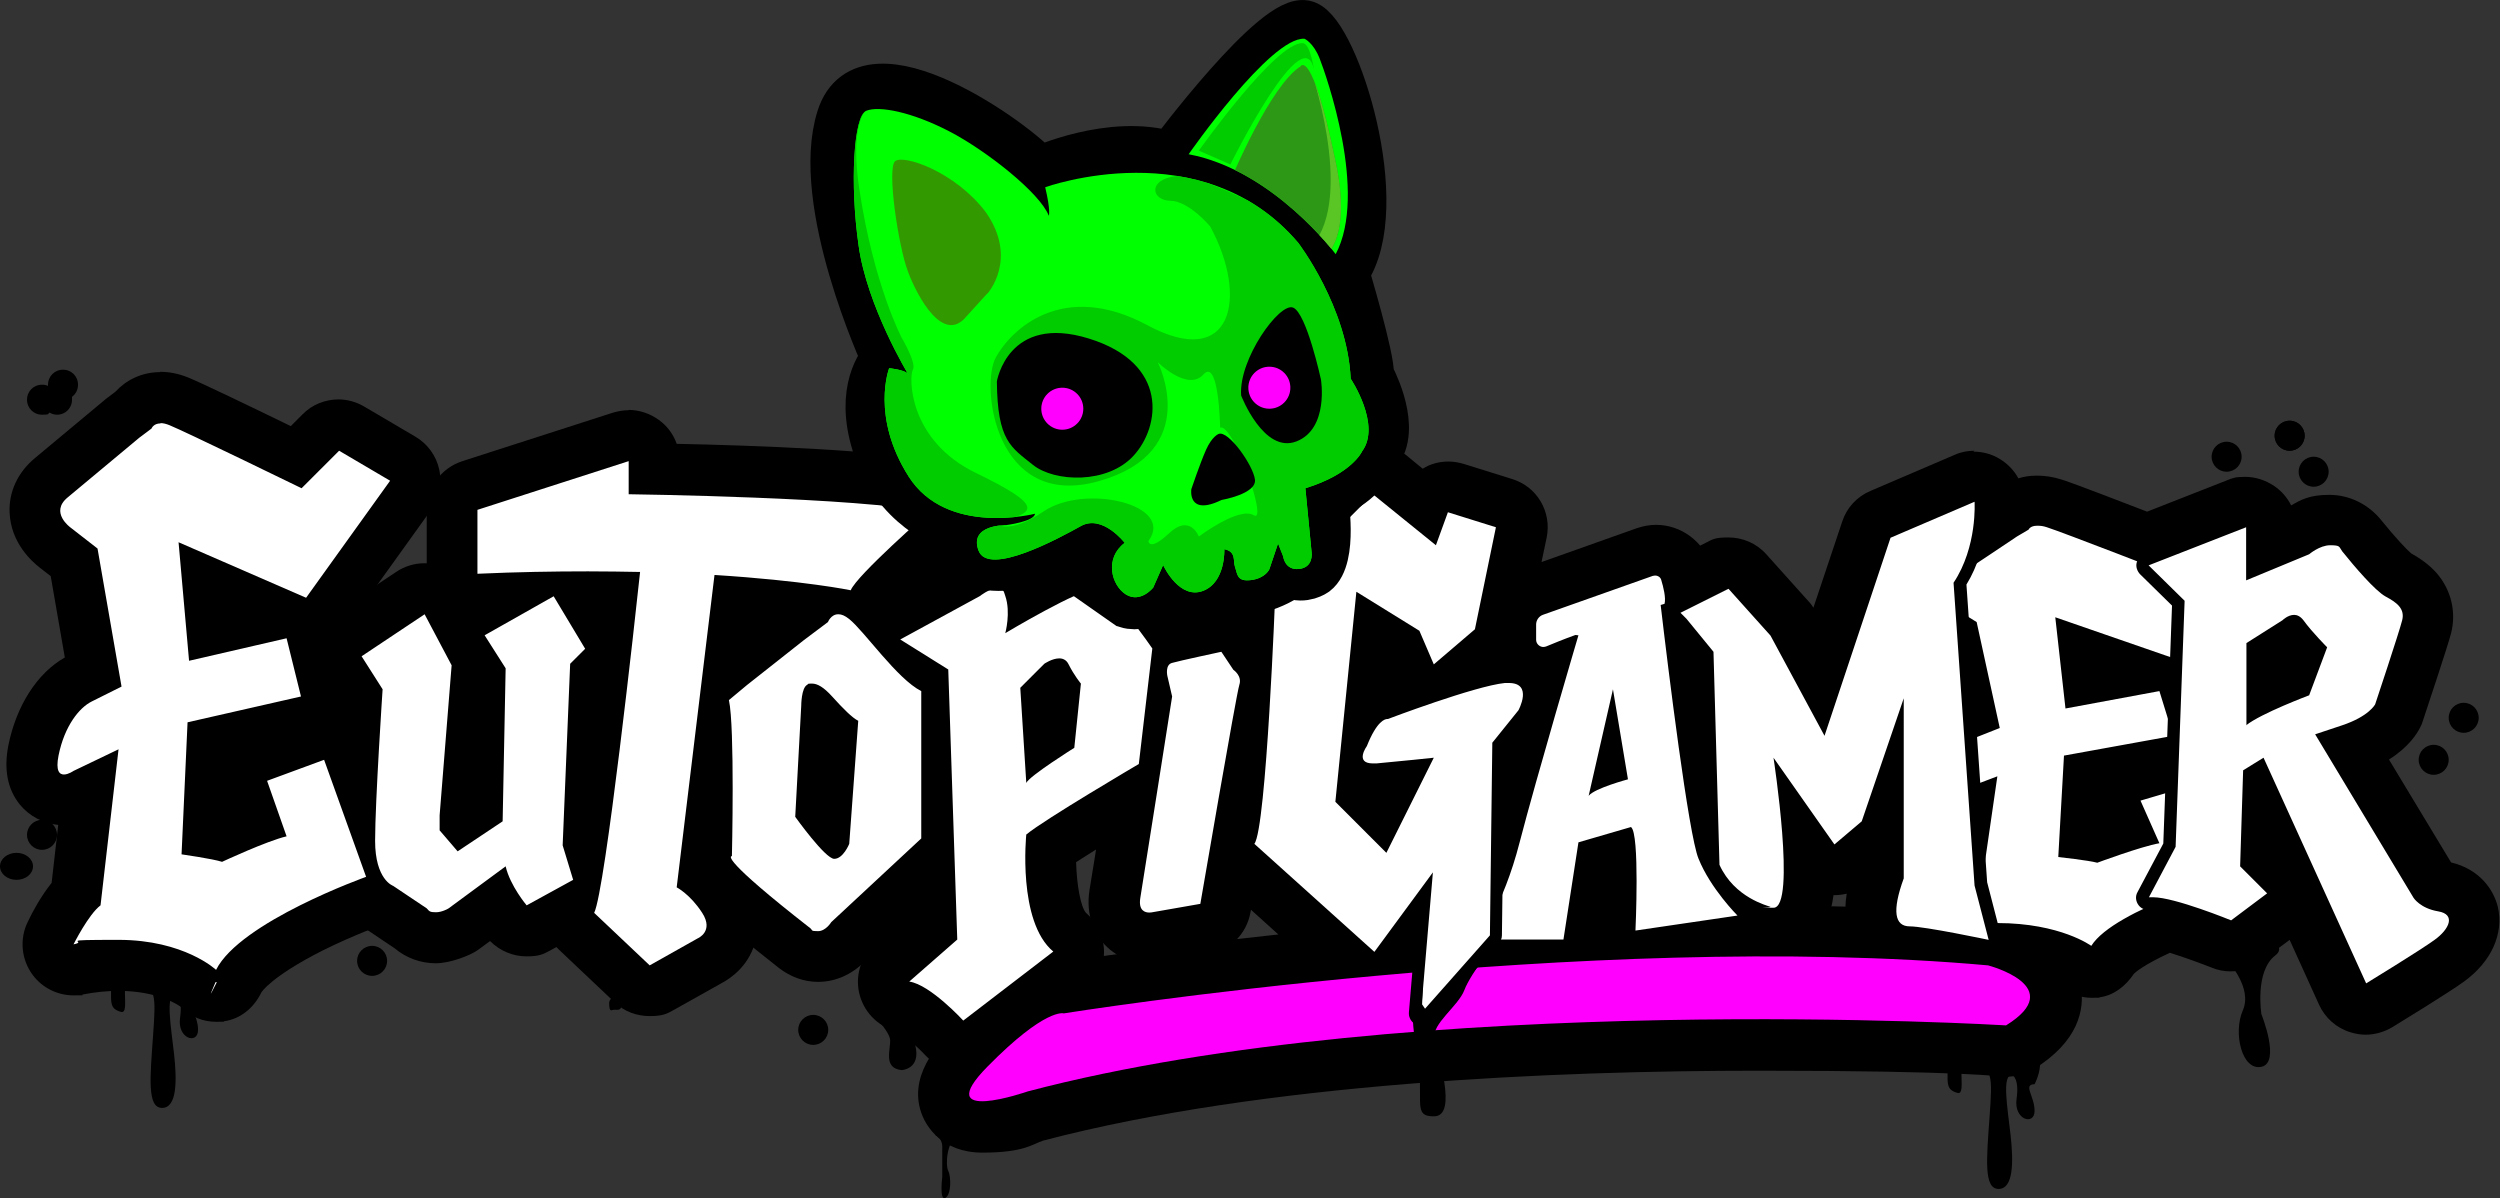
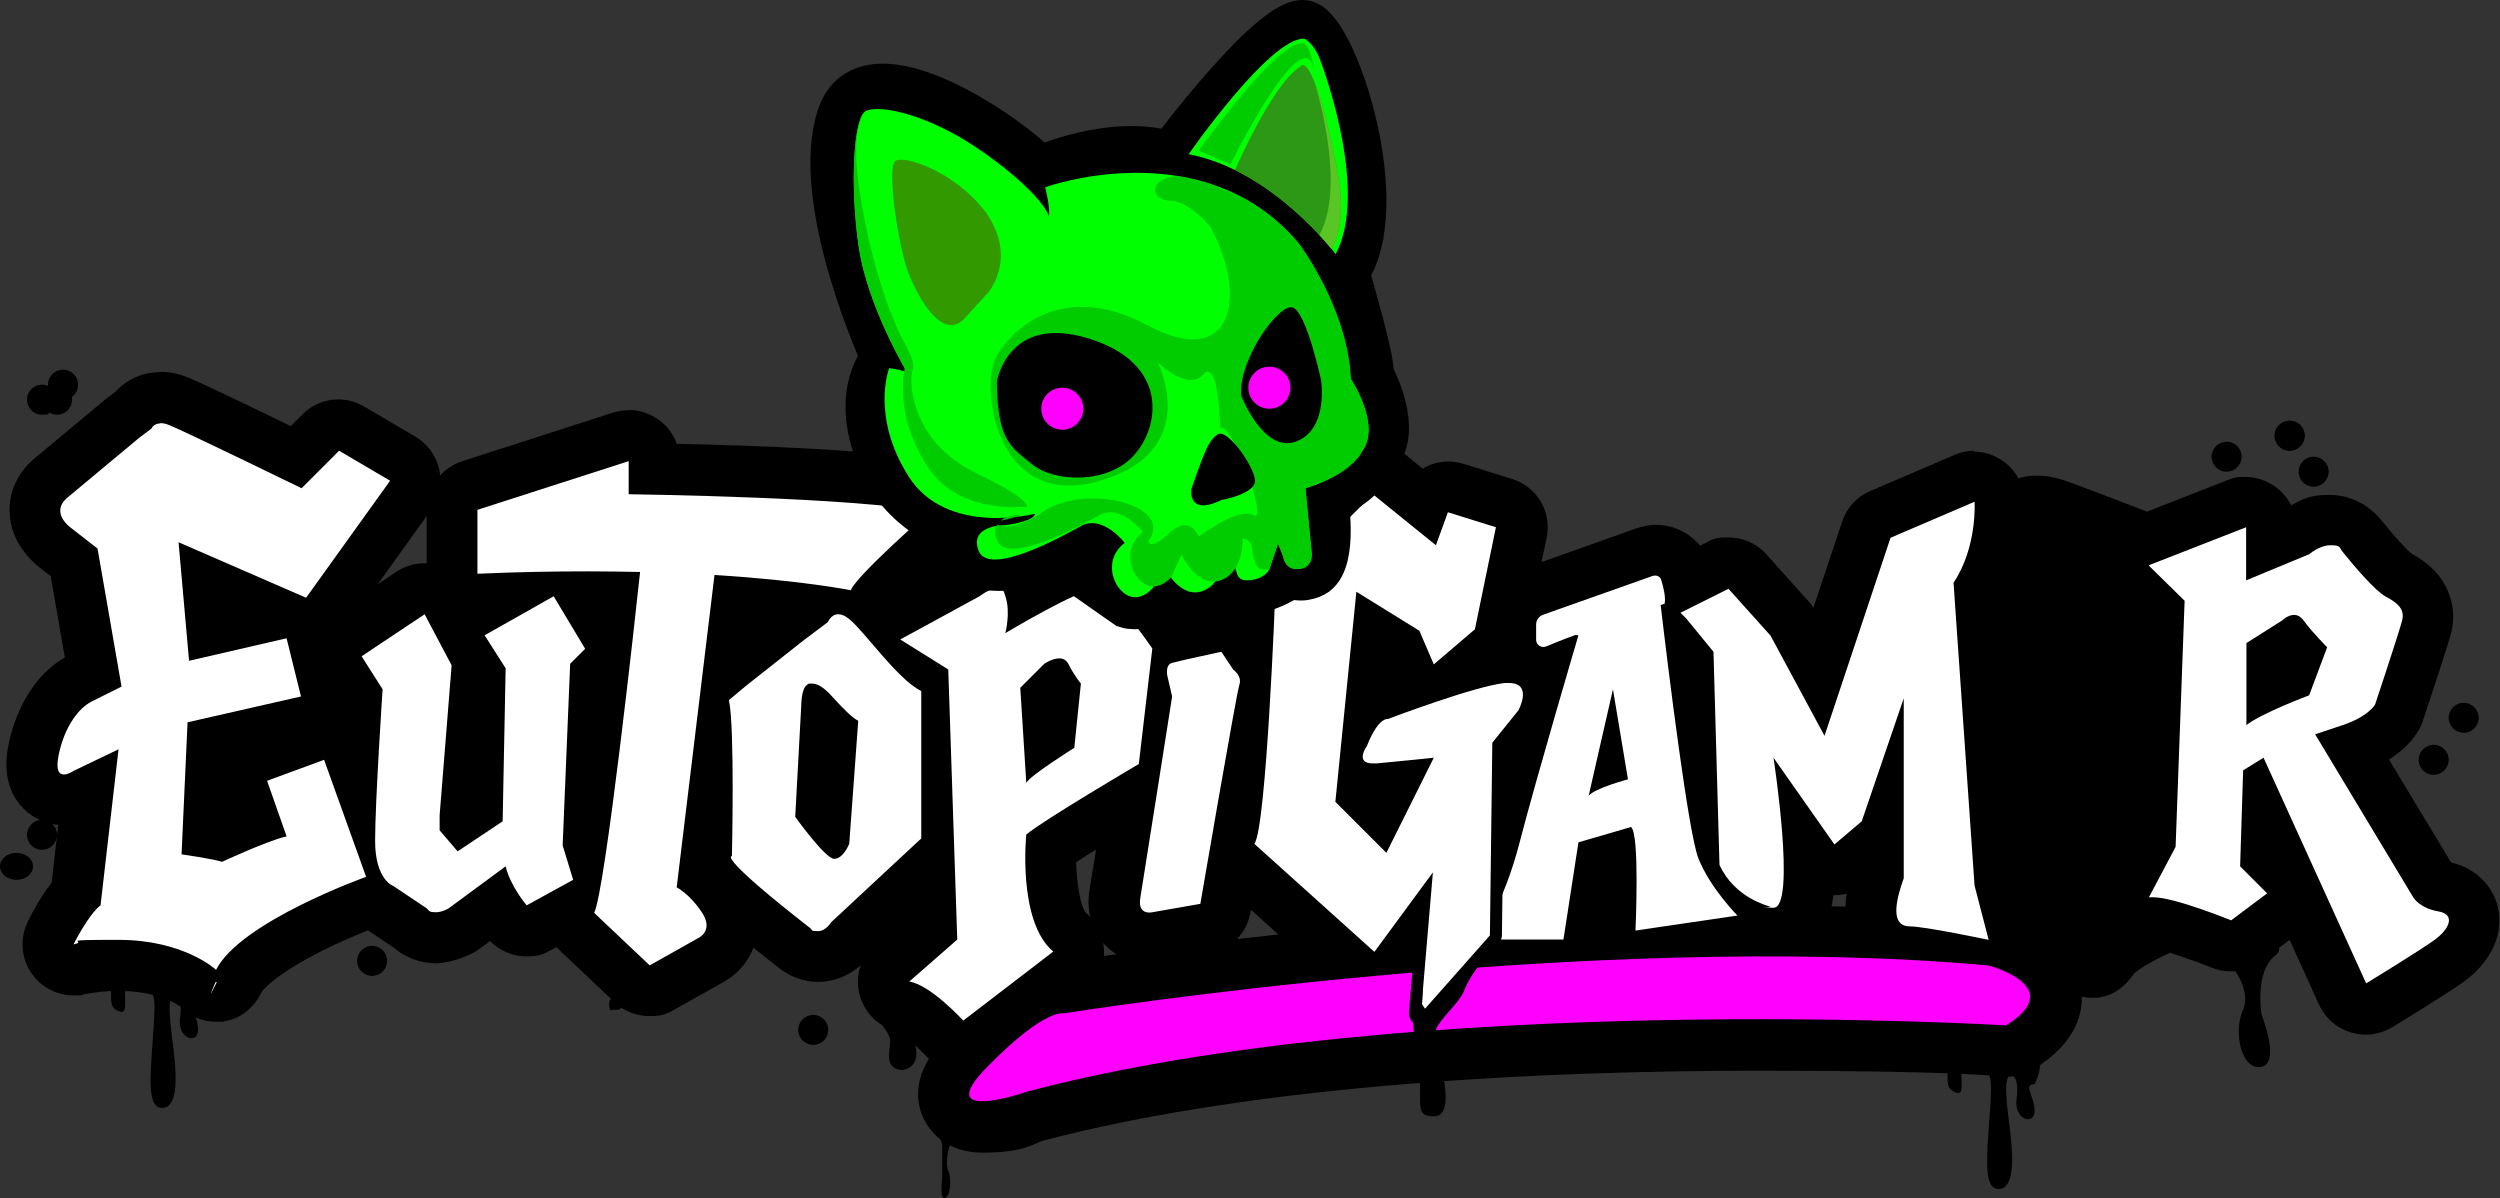
<svg xmlns="http://www.w3.org/2000/svg" id="Capa_2" viewBox="0 0 833.1 399.3">
  <rect x="0" y="0" width="833.1" height="399.3" fill="#333333" stroke="none" />
  <defs>
    <clipPath id="clippath">
      <path d="M445.1,84.7s-20.8-28-49-33.3c0,0,27.2-39.1,38.6-38.6,0,0,3,1.3,5.1,6.7,2.1,5.4,16.1,44.8,5.3,65.1h0Z" style="fill: none;" />
    </clipPath>
    <clipPath id="clippath-1">
      <path d="M410.7,58.6s12.7-30.1,22.7-36.5c0,0,3.7-6.4,11.4,30.5,2.8,12.4,3.5,25.6-2.7,32.4,0,0-27.3-25.5-31.4-26.5h0Z" style="fill: none;" />
    </clipPath>
    <clipPath id="clippath-2">
-       <path d="M302.7,124.8s-13.8-22.7-16.6-43.1c-2.9-20.3-1.7-43.1,2.6-44.8,4.3-1.7,15.1.4,27.5,6.8,12.4,6.4,30.4,20.6,33.3,28.2,0,0,.7-1.5-1.2-9.5,0,0,52.4-19,84.3,18.5,0,0,16.4,21.4,17.5,45.3,0,0,10.3,15.4,3.8,24.2,0,0-3.3,7.5-18.9,12.3l2.1,21.6s.6,4.8-4.2,5.3-5.3-4.2-5.3-4.2l-1.7-4.3-2.9,8.6s-1.3,3-6.1,3.6c-4.8.6-4.5-2-5.3-4.2s.5-5.2-3.6-6.1c0,0,.5,11-7.1,13.9-7.6,2.9-12.8-7.5-13.3-8.6l-3.3,7.5s-4.2,5.3-9.1,2.3c-4.9-3.1-7.2-12.1-.4-17.2,0,0-7.4-9.6-14.6-5.6s-30.8,16.9-34.1,8.2c-3.3-8.7,9.1-8.5,9.1-8.5,0,0,9.5-1.2,9.7-3.8,0,0-29.4,7.6-42.1-12.4-12.7-20-6.5-36.1-6.5-36.1,0,0,5.2.5,6.3,1.9h0Z" style="fill: none;" />
+       <path d="M302.7,124.8s-13.8-22.7-16.6-43.1c-2.9-20.3-1.7-43.1,2.6-44.8,4.3-1.7,15.1.4,27.5,6.8,12.4,6.4,30.4,20.6,33.3,28.2,0,0,.7-1.5-1.2-9.5,0,0,52.4-19,84.3,18.5,0,0,16.4,21.4,17.5,45.3,0,0,10.3,15.4,3.8,24.2,0,0-3.3,7.5-18.9,12.3l2.1,21.6s.6,4.8-4.2,5.3-5.3-4.2-5.3-4.2l-1.7-4.3-2.9,8.6c-4.8.6-4.5-2-5.3-4.2s.5-5.2-3.6-6.1c0,0,.5,11-7.1,13.9-7.6,2.9-12.8-7.5-13.3-8.6l-3.3,7.5s-4.2,5.3-9.1,2.3c-4.9-3.1-7.2-12.1-.4-17.2,0,0-7.4-9.6-14.6-5.6s-30.8,16.9-34.1,8.2c-3.3-8.7,9.1-8.5,9.1-8.5,0,0,9.5-1.2,9.7-3.8,0,0-29.4,7.6-42.1-12.4-12.7-20-6.5-36.1-6.5-36.1,0,0,5.2.5,6.3,1.9h0Z" style="fill: none;" />
    </clipPath>
  </defs>
  <g id="Capa_1-2">
    <g>
      <g>
        <g>
          <path d="M327.3,375.5c-8,0-10.9-4.3-12-6.8-3.3-8,4.2-15.6,7.8-19.2,13.5-13.7,23.6-20.3,30.9-20.3h.2c6.5-1,42.7-6.5,91.8-11.3l-33.7-30.3c-3-2.7-3.6-7.1-1.7-10.5,2-6.7,4.6-45.7,5.9-80.1,0-2.1,1-4.2,2.5-5.7l32.5-32.5c1.6-1.6,3.8-2.5,6-2.5s3.8.6,5.4,1.9l11.7,9.5c1.3-3.3,4.5-5.4,7.9-5.4s1.7.1,2.5.4l16,5c4.2,1.3,6.7,5.6,5.8,9.8l-7,34c-.4,1.9-1.4,3.5-2.8,4.8l-5.9,5.1c3.7-1,7.1-1.7,9.5-2,.8,0,1.5-.1,2.2-.1s1.7,0,2.5.2c-1.2-1.7-1.9-3.8-1.9-6.1v-5.1c0-5,3.2-9.5,7.9-11.2l36.7-13c1.2-.4,2.3-.6,3.6-.6,4.7,0,8.9,3.1,10.2,7.6,2.1,7.1,1.7,10.5,1.2,12.4-.2.6-.3,1.1-.6,1.6,5.8,48.6,10,74.2,11.5,78.1,3.3,8.2,11,16.1,11.1,16.1,2.3,2.3,3,5.6,2,8.7-.3.8-.7,1.6-1.2,2.3h3.1c26.9,0,51.9,1,74.3,3,.5,0,.9.1,1.4.2,4.3,1.1,18.5,5.6,20.2,16.7,1,6.9-3,13.2-11.9,18.7-1.3.8-2.9,1.3-4.5,1.3s-.3,0-.5,0c-.3,0-34.1-2-81.9-2-68.9,0-166.6,4.1-241.1,23.7-2.4.8-11.2,3.7-17.7,3.7h0ZM529.8,311.7c2.3-.1,4.5-.2,6.7-.3,0-.5,0-1,0-1.5.4-7.9.5-17,.2-23.3l-3.2.9-3.7,24.2h0ZM459.7,269.9l3.6-7.3c-1.3.1-2.6.3-3.8.4-.7,0-1.4.1-2,.1-1.3,0-2.5-.1-3.5-.4v1.4c-.1,0,5.7,5.8,5.7,5.8h0ZM505.8,251c0-.3.1-.5.2-.8l-.2.3v.5h0ZM457,232.6c1.1-.6,2.4-1.1,3.7-1.3,2.1-.8,6.1-2.3,10.9-3.9-.7-.7-1.3-1.6-1.7-2.6l-3.7-8.7-7.1-4.4-2.1,21h0Z" style="fill-rule: evenodd;" />
          <path d="M457.5,164.7l21,17,4-11,16,5-7,34-13.7,11.7-4.8-11.2-21-13-7,70,17,17,15.8-31.7s-11.3,1.2-19.1,1.9c-.4,0-.8,0-1.2,0-6.2,0-2-5.8-2-5.8,3.3-8.3,6-9,6.8-9s.2,0,.2,0c0,0,29-11,39-12,.5,0,.9,0,1.3,0,8.2,0,3.2,9.1,3.2,9.1l-8.7,10.8-.8,59.2c2.9-5.4,6.8-14,9.9-25.9,5.6-21.6,19.6-69,19.6-69,0,0-.4,0-1-.1-3.9,1.4-7.3,2.8-9.7,3.8-.3.1-.6.2-1,.2-1.2,0-2.4-1-2.4-2.4v-5.1c0-1.4.9-2.7,2.2-3.2l36.7-13c.2,0,.5-.1.7-.1.9,0,1.8.6,2,1.5.7,2.3,1.6,5.9,1.1,7.9,0,0-.5.2-1.3.4,2.5,21.4,9.3,76.5,12.6,84.5,4,10,13,19,13,19l-34,5s1.5-32.5-1.5-34.5l-17.5,5.1-5,32.4h-25.8l-8.5,9.6c32.1-2.4,67.3-4.1,102.3-4.1s49.9.9,73.5,3c0,0,27,7,6,20,0,0-33.7-2-82.4-2-69,0-168,4.1-243.6,24,0,0-9.5,3.3-15.2,3.3s-7.2-2.5,1.8-11.6c16.1-16.4,23-17.8,24.9-17.8s.5,0,.5,0c0,0,51.6-8.3,120.2-13.9l2.8-33.1-19.5,26.5-40-36c4-5,7-84,7-84l32.5-32.5M529.4,265.2c1.9-2.5,13.1-5.5,13.1-5.5l-5-30-8.1,35.5M457.5,147.7c-4.4,0-8.7,1.7-12,5l-32.5,32.5c-3,3-4.8,7.1-5,11.4-1.2,31.3-3.6,69-5.5,77.5-3,6.6-1.6,14.7,4.1,19.8l19.4,17.5c-38.3,4.1-65.6,8.2-72.5,9.3-9.9.2-21.2,7.3-36.5,22.9-4.1,4.2-15.1,15.3-9.5,28.5,1.2,2.8,6.1,12,19.9,12s16.6-2.8,20.2-4c73.6-19.3,170.4-23.3,238.7-23.3s81,2,81.4,2c.3,0,.7,0,1,0,3.2,0,6.2-.9,9-2.5,15.1-9.3,16.9-20,15.8-27.2-2.5-16.2-20.9-22.2-26.5-23.7-.9-.2-1.8-.4-2.7-.5-20.8-1.9-43.7-2.9-68.3-3.1-.7-3.2-2.2-6.1-4.7-8.5-1.7-1.8-7-7.8-9.2-13.1-1.5-4.9-5.4-29.5-10.8-74.1,0-.2,0-.4.1-.5,1.2-4.8.8-10-1.2-17-2.4-8.1-10-13.7-18.3-13.7h0c-2.2,0-4.3.4-6.4,1.1l-31.8,11.3,1.7-8.1c1.8-8.6-3.2-17.1-11.6-19.6l-16-5c-1.7-.5-3.4-.8-5.1-.8-3.1,0-6.1.8-8.6,2.4l-5.6-4.6c-3.1-2.5-6.9-3.8-10.7-3.8h0Z" />
        </g>
        <g>
          <path d="M72,331.8c-2.2,0-4.2-.8-5.8-2.4-.8-.7-9.4-7.7-26.7-7.7s-8.8.4-13.4,1.3c-.5.1-1,.1-1.6.1-2.6,0-5.2-1.2-6.8-3.4-1.9-2.6-2.3-6-.8-8.9,1.1-2.2,4.5-8.7,8.5-13.2l3.9-33.7-.6.3c-1.5.9-4.2,2.2-7.3,2.2s-6.1-1.4-8.1-3.8c-3.7-4.5-2.5-10.7-2.1-12.7,2.6-13.2,9.8-21.1,15.5-23.9l4.3-2.2-6.4-36.5-6.3-4.9c-1.5-1.1-6.6-5.3-6.8-11.9,0-2.5.5-7.2,5.5-11.4l24-20c.1,0,.2-.2.3-.3l2.8-2.1c1.9-2.4,5.1-4.3,9.2-4.3s4,.4,6.2,1.3c4.1,1.7,27.9,13.2,39.1,18.6l8.2-8.2c1.6-1.6,3.8-2.5,6-2.5s3,.4,4.3,1.2l17,10c2.1,1.2,3.5,3.2,4,5.6s0,4.8-1.4,6.7l-28,39c-1.6,2.2-4,3.4-6.5,3.5.6.9,1.1,1.9,1.4,3l4.8,19.4c.5,2.2.2,4.6-1,6.5-1.2,1.9-3.1,3.3-5.3,3.8l-31.5,7.2-1.4,30c1.3.2,2.6.5,3.8.7,2.8-1.2,7.2-3.2,11.5-4.9l-3.6-10.4c-1.5-4.4.7-9.2,5.1-10.8l19-7c.9-.4,1.9-.5,2.9-.5s2.5.3,3.6.8c2.1,1,3.6,2.7,4.4,4.8l14,39c.8,2.1.6,4.5-.3,6.5-1,2-2.7,3.6-4.8,4.4-16.1,5.8-40.8,17.9-45.3,26.8-1.2,2.4-3.4,4.2-6.1,4.7-.5,0-1,.1-1.5.1h0ZM70.6,209.7l22.4-5.2-23.8-10.4,1.4,15.5Z" style="fill-rule: evenodd;" />
          <path d="M53.5,141c.8,0,1.8.2,3,.7,5,2,44,21,44,21l12.5-12.5,17,10-28,39-42.5-18.5,3.5,39.5,32.5-7.5,4.8,19.4-37.8,8.6-2,44s10.5,1.5,13.5,2.5c0,0,15-7,21.5-8.5l-6.5-18.5,19-7,14,39s-42,15-50,31c0,0-10.6-10-32.5-10s-9.5.4-15,1.5c0,0,5-10,9-13l6-52-15,7.2s-1.7,1.2-3.2,1.2-2.8-1.2-1.8-6.3c2-10,7-16,11-18l10-5-8-46-9-7s-7-5-1-10l24-20,4-3s.6-1.7,3-1.7M53.5,124c-6.5,0-11.6,2.8-15,6.5l-2.1,1.6c-.2.2-.5.4-.7.5l-24,20c-5.8,4.8-8.8,11.3-8.5,18.2.4,10.1,7.4,16.3,10.1,18.4l3.6,2.8,4.7,27.1c-9.2,5.2-16.1,16-18.8,29.2-1.6,8.1-.3,14.7,3.8,19.8,3.2,3.9,7.8,6.3,12.8,6.8l-2.2,19.3c-3.5,4.4-6.3,9.5-7.9,12.9-2.9,5.8-2.2,12.7,1.6,17.8,3.2,4.3,8.3,6.8,13.6,6.8s2.1-.1,3.1-.3c4.1-.8,8.1-1.2,11.9-1.2,13,0,19.8,4.6,21,5.5,3.1,3.2,7.2,4.8,11.5,4.8s1.8,0,2.8-.2c5.5-.8,9.9-4.6,12.3-9.6,0,0,3.1-5.2,20.5-14,10.3-5.1,19.9-8.6,20-8.6,4.2-1.5,7.7-4.7,9.6-8.8s2.2-8.8.6-13l-14-39c-1.4-3.9-4.2-7.2-7.9-9.2,1.3-3.2,1.5-6.8.7-10.2l-3.9-15.8c1.1-.9,2.1-1.9,2.9-3.1l28-39c2.8-3.9,3.8-8.8,2.8-13.4-1-4.7-3.9-8.7-8-11.1l-17-10c-2.7-1.6-5.7-2.4-8.6-2.4-4.4,0-8.8,1.7-12,5l-3.9,3.9c-12.7-6.2-30.4-14.7-34.2-16.2-3.2-1.3-6.3-1.9-9.4-1.9h0Z" />
        </g>
        <g>
          <path d="M145.2,312.5c-3.2,0-6.2-1.1-8.5-3.2l-10-6.7c-3.4-1.8-10.3-7.2-10.3-22.4s1.8-39,2.3-48.3l-5.5-8.7c-2.5-3.9-1.4-9.1,2.5-11.6l21-14c1.4-.9,3.1-1.4,4.7-1.4s1.4,0,2.1.3c2.3.6,4.3,2.1,5.4,4.3l4.4,8.3c.7-2,2-3.7,3.9-4.8l23-13c1.3-.8,2.8-1.1,4.2-1.1,2.9,0,5.7,1.5,7.3,4.1l10.5,17.5c2,3.3,1.5,7.6-1.3,10.4l-2.7,2.6-2.3,55.7,3.1,10.1c1.2,3.9-.5,8-4,9.9l-15.5,8.5c-1.3.7-2.7,1-4.1,1-2.4,0-4.8-1-6.5-3-.4-.4-2.1-2.5-3.9-5.4l-10.6,7.8c-.1.1-.3.2-.4.3-1,.6-4.5,2.7-8.8,2.7h0ZM155,271.8l4.1-2.7.9-44-1.1-1.7-3.9,48.4h0Z" style="fill-rule: evenodd;" />
          <path d="M184.5,198.7l10.5,17.5-5,5-2.5,60.5,3.5,11.5-15.5,8.5s-5.5-6.5-7-13l-19,14s-2.1,1.3-4.2,1.3-2.2-.3-3.1-1.3l-11.2-7.5s-6-2-6-15,2.5-50.5,2.5-50.5l-7-11,21-14,9,17-4,50v5l6,7,15-10,1-51-7-11,23-13M184.5,181.7c-2.8,0-5.7.7-8.4,2.2l-20.4,11.5c-2.3-3.6-5.9-6.1-10.1-7.2-1.4-.4-2.8-.5-4.2-.5-3.3,0-6.6,1-9.4,2.9l-21,14c-7.7,5.1-9.9,15.5-4.9,23.3l4,6.3c-.7,11.4-2.2,37.1-2.2,46,0,18.6,8.8,26.5,14.2,29.5l9.4,6.3c3.8,3.2,8.6,5,13.7,5s11.6-2.8,13.4-4c.3-.2.6-.4.9-.6l3.8-2.8c3.3,3.3,7.7,5.1,12.1,5.1s5.6-.7,8.2-2.1l15.5-8.5c7.1-3.9,10.4-12.2,8.1-19.9l-2.7-8.7,2.1-51,.3-.3c5.5-5.5,6.6-14.1,2.6-20.8l-10.5-17.5c-3.2-5.3-8.8-8.3-14.6-8.3h0Z" />
        </g>
        <g>
          <path d="M216.5,330.2c-2.1,0-4.2-.8-5.8-2.3l-18.5-17.5c-2.7-2.5-3.4-6.4-1.9-9.7,2.4-6.8,9.1-60.5,13.6-101.7-2.6,0-5.3,0-7.9,0-11.8,0-24,.3-36.4.8h-.4c-2.2,0-4.3-.8-5.9-2.4-1.7-1.6-2.6-3.8-2.6-6.1v-21.3c0-3.7,2.4-7,5.9-8.1l50.3-16.2c.9-.3,1.7-.4,2.6-.4,1.8,0,3.5.6,5,1.6,2.2,1.6,3.5,4.1,3.5,6.9v2.6c21,.4,74.9,1.9,93.4,6.1,3.1.7,5.6,3.1,6.4,6.2.8,3.1-.2,6.4-2.6,8.5-10,8.8-21.9,20-23.9,23.1-1.4,3.1-4.4,4.9-7.7,4.9s-1.2,0-1.8-.2c-.1,0-12.5-2.6-36.1-4.4l-11.1,91.2c2,1.8,4.4,4.3,6.6,7.8,3.4,5.3,3.1,9.8,2.3,12.6-1.2,4.1-4.3,6.8-7,8.1l-15.7,8.8c-1.3.7-2.7,1.1-4.2,1.1h0Z" style="fill-rule: evenodd;" />
          <path d="M209.5,153.7v11s78,1,100,6c0,0-24,21-26,26,0,0-15.4-3.2-45.4-5.1l-12.6,104.1s4.5,2.3,8.5,8.5-1.5,8.5-1.5,8.5l-16,9-18.5-17.5c3.7-7.4,13.8-99.4,15.3-113.6-5.5-.1-11.3-.2-17.4-.2-11.2,0-23.5.2-36.8.8v-21.3l50.3-16.2M209.5,136.7c-1.7,0-3.5.3-5.2.8l-50.3,16.2c-7,2.3-11.8,8.8-11.8,16.2v21.3c0,4.6,1.9,9.1,5.2,12.3,3.2,3,7.4,4.7,11.8,4.7s.5,0,.7,0c11.7-.5,23.3-.8,34.5-.8-4.2,37.2-9.8,82.3-12.1,90.3-2.7,6.5-1.1,14,4,18.8l18.5,17.5c3.2,3.1,7.4,4.6,11.7,4.6s5.7-.7,8.3-2.2l15.7-8.8c3-1.6,8.7-5.5,11-13.1,1.1-3.7,2.2-11.2-3.3-19.7-1.6-2.4-3.2-4.5-4.8-6.2l9.6-78.9c17.7,1.6,26.8,3.5,27,3.5,1.2.2,2.4.4,3.5.4,6.2,0,12-3.4,15-9,2.9-3.6,14.6-14.6,22.2-21.2,4.8-4.2,6.9-10.8,5.3-17-1.6-6.2-6.5-11-12.7-12.4-17.5-4-63-5.6-87.8-6.1-1.1-3.2-3.2-6-6-8-2.9-2.1-6.5-3.3-10-3.3h0Z" />
        </g>
        <g>
          <path d="M272.6,318.7c-2.8,0-5.5-1-7.8-2.8-10.8-8.5-18.6-15-23.1-19.3-3.4-3.3-8.2-7.9-6.1-13.9,0,0,0,0,0,0,.4-17.4.3-42.3-.9-47.5-.7-3.1.4-6.3,2.9-8.4,0,0,6.1-5.1,6.2-5.1,0,0,19.1-15.1,19.2-15.1l6.7-5c2.1-2.9,5.5-5.2,9.9-5.2s6,1.1,8.9,3.4c2.5,2,5.2,5.2,8.7,9.3,4.1,4.8,10.3,12,13.8,13.8,2.9,1.4,4.7,4.4,4.7,7.6v49.1c0,2.4-1,4.6-2.7,6.2l-29.3,27.2c-2.2,3-6.1,5.9-10.9,5.9h0ZM273.6,269.6c.5.7,1,1.3,1.5,2l2-27.4c-.6-.6-1.3-1.2-2-2l-1.5,27.4h0Z" style="fill-rule: evenodd;" />
          <path d="M279.4,204.7c1,0,2.1.4,3.6,1.6,5,4,16,20,24,24v49.1l-30,27.9s-1.8,3-4.4,3-1.7-.3-2.6-1c-29.6-23.1-26.7-24-26.1-24h0s1-43-1-52l6-5,19-15,8-6s1-2.6,3.4-2.6M278,286.2c3,0,5-5,5-5l3-41c-2-1-5-4-8.7-8.1-2.8-3.1-4.9-4.3-6.7-4.3s-1.1.1-1.6.4c-2,1-2,7-2,7l-2,37s10,14,13,14M279.4,187.7c-6.3,0-12.1,2.9-16,7.7l-5.6,4.2c-.1,0-.2.2-.3.3l-19,15c-.1,0-.2.2-.4.3l-6,5c-4.9,4.1-7.1,10.5-5.7,16.7.9,4.6,1,25.9.7,44.4-.9,3.5-1.1,9.2,3.3,15.4,1.3,1.8,3,3.7,5.4,6,4.8,4.6,12.6,11.1,23.8,19.9,3.9,3,8.4,4.6,13,4.6,7.6,0,13.5-4.1,17.2-8.6l28.8-26.8c3.5-3.2,5.4-7.7,5.4-12.5v-49.1c0-6.4-3.6-12.2-9.3-15.1-2.5-1.5-8.4-8.4-11.2-11.8-3.8-4.4-6.8-7.9-9.9-10.4-5.5-4.4-10.7-5.3-14.2-5.3h0Z" />
        </g>
        <g>
          <path d="M321,348.7c-2.3,0-4.6-.9-6.3-2.8-4.5-4.9-10.8-9.9-13-10.3-3.3-.5-6-2.8-6.9-6-1-3.2,0-6.6,2.6-8.8l13-11.4-2.7-81.4-12.2-7.6c-2.6-1.6-4.1-4.4-4-7.5s1.8-5.8,4.4-7.2l26-14.1c1.8-1.4,5.7-3.8,10.1-3.8s9.3,3.1,11.1,8.1c0,.2.2.5.2.7,10.8-5.9,18.4-8.8,22.4-8.8s1.4,0,2.1.2c2.3.4,8.2,1.6,23.2,23.5,1.2,1.7,1.7,3.8,1.4,5.8l-4.5,38.5c-.3,2.7-1.8,5-4.1,6.3-10.2,6-26.5,15.9-33.6,20.7-.5,10.1,1.1,23.6,6.2,28,2,1.6,3.1,4.1,3.1,6.7s-1.3,5-3.3,6.6l-30,23c-1.5,1.2-3.4,1.8-5.2,1.8h0ZM349.5,244.6c.2-.1.3-.2.5-.3l1.4-14.1c0,0,0-.1-.1-.2l-2.5,2.5.8,12h0Z" style="fill-rule: evenodd;" />
          <path d="M365.7,196.2c.2,0,.3,0,.5,0,4.8.9,17.8,19.9,17.8,19.9l-4.5,38.5s-31.5,18.5-37.5,23.5c0,0-3,29,9,39l-30,23s-11-12-18-13l16-14-3-90-16-10,26.6-14.5s2.9-2.4,5.4-2.4,2.4.6,3,2.4c1.9,5.5,0,12.4,0,12.4,0,0,24.8-14.9,30.6-14.9M342,260.9c1-2.3,16-11.7,16-11.7l2.2-21.4s-2.2-2.6-4.2-6.6c-.7-1.3-1.8-1.8-3-1.8-2.4,0-5,1.8-5,1.8l-8,8,2,31.7M365.7,179.2c-2.2,0-6.6,0-19.3,6.2-3.7-3.9-8.8-6.1-14.4-6.1s-11.7,3-14.7,5.1l-25.5,13.9c-5.3,2.9-8.7,8.4-8.9,14.4s2.9,11.7,8,14.9l8.3,5.2,2.4,72.9-9.9,8.7c-5,4.4-7,11.3-5.1,17.6,1.8,6,6.6,10.4,12.6,11.8,2,1.1,6.3,4.8,9.2,7.9,3.3,3.6,7.9,5.5,12.5,5.5s7.3-1.2,10.4-3.5l30-23c4.1-3.1,6.5-8,6.6-13.1.1-5.1-2.1-10-6-13.4-1.8-2-3.1-9.4-3.3-16.9,7.1-4.6,19.1-11.9,29.5-17.9,4.6-2.7,7.7-7.4,8.3-12.7l4.5-38.5c.5-4.1-.5-8.2-2.9-11.6-.1-.2-3.6-5.3-7.8-10.6-8.5-10.7-14.1-15.1-20.8-16.5-1.2-.2-2.5-.4-3.7-.4h0Z" />
        </g>
        <g>
          <path d="M383,312.6c-3.6,0-6.7-1.4-8.9-4-1.6-1.9-3.4-5.4-2.5-10.8.9-5.3,8.8-55.6,10.3-65.4,0,0-1.3-5.4-1.3-5.5-1.4-6.6,1.8-12.7,7.6-14.3,2.5-.7,14.5-3.3,16.9-3.8.6-.1,1.2-.2,1.8-.2,2.8,0,5.5,1.4,7.1,3.8l3.3,5c3.2,3,5.4,7.9,3.8,13.2-1,4.2-8.4,46.3-12.8,72-.6,3.5-3.4,6.3-6.9,6.9l-15.8,2.8c-.6.1-1.5.2-2.6.2h0Z" style="fill-rule: evenodd;" />
          <path d="M407,217.2l4,6s3,2,2,5-13,73-13,73l-16,2.8s-.4.1-1,.1c-1.4,0-3.7-.6-3-4.9,1-6,10.6-67.1,10.6-67.1l-1.6-6.9s-.8-3.7,1.6-4.3c2.4-.7,16.4-3.7,16.4-3.7M407,200.2c-1.2,0-2.4.1-3.6.4-4.4.9-14.8,3.2-17.4,3.9-10.1,2.8-16,13.2-13.7,24.2,0,.1,0,.2,0,.3l.9,3.7c-2,12.8-9.2,58.6-10.1,63.7-1.5,9.1,2.1,15,4.4,17.7,3.8,4.4,9.4,7,15.4,7s3.1-.2,4.2-.4l15.7-2.7c7.1-1.2,12.6-6.8,13.9-13.9,5.3-31.1,11.5-66.2,12.6-71.3,2.4-8.2-.7-15.8-5.4-20.7l-2.9-4.3c-3.2-4.8-8.5-7.6-14.1-7.6h0Z" />
        </g>
        <g>
          <path d="M788.5,336.2c-.8,0-1.7-.1-2.5-.4-2.3-.7-4.2-2.4-5.2-4.6l-25.3-55.8-.3,9.9,6.4,6.4c1.7,1.7,2.6,4.1,2.5,6.6s-1.4,4.7-3.4,6.2l-12,9c-1.5,1.1-3.3,1.7-5.1,1.7s-2.2-.2-3.2-.6c-.1,0-10.1-4.1-17.7-6.1-14.7,6.4-17.8,10.4-18.3,11.2-1.3,2-3.3,3.5-5.7,3.9-.5,0-1,.1-1.5.1-1.8,0-3.6-.6-5-1.7-.6-.4-7.7-4.9-21.3-5.8-.4,1-1,2-1.8,2.8-1.6,1.7-3.8,2.6-6.2,2.6s-1.2,0-1.8-.2c-9.8-2.1-22-4.3-24.5-4.3-4.4,0-8.2-1.9-10.5-5.2-4.1-5.9-2.3-14,0-20.8v-11.1l-9.1,7.7c-1.5,1.3-3.5,2-5.5,2s-.7,0-1.1,0c-2.4-.3-4.5-1.6-5.9-3.5l-1.5-2.1c.6,14.4-1.2,19.9-4,23.1-2,2.4-4.8,3.7-7.9,3.7s-2.8-.3-4.2-.9h0c-12.8-4.2-18.7-12.3-21.5-18.4-.5-1-.7-2.1-.8-3.3l-1.9-68.1-6.9-8.4-1.7-1.7c-1.9-1.9-2.8-4.7-2.4-7.4s2.2-5,4.6-6.2l16-8c1.2-.6,2.5-.9,3.8-.9,2.3,0,4.7,1,6.3,2.8l14,15.6c.5.5.8,1.1,1.2,1.7l8.7,16.1,15.8-47.3c.8-2.3,2.5-4.2,4.7-5.1l28-12c1.1-.5,2.2-.7,3.3-.7s3.1.4,4.4,1.2c2.3,1.4,3.9,3.9,4,6.7,0,.2.2,2.5,0,6l1.4-.9c.1,0,.2-.1.3-.2l2.7-1.6c1.9-1.8,4.7-3.2,8.4-3.2s3.6.3,5.5.9c3.1,1,17.9,6.7,31.1,11.7l29.6-11.6c1-.4,2-.6,3.1-.6,1.7,0,3.4.5,4.8,1.5,2.3,1.6,3.7,4.2,3.7,7v5l8.2-3.4c2.1-1.5,6.3-4.1,11.2-4.1s8,1.8,10.7,5.2c6.4,8.1,10.8,12.2,12,13,3,1.6,12.3,6.6,9.6,17.4-1,4.1-7.8,24.6-9.2,28.6-.1.4-.3.8-.5,1.1-.8,1.6-4.2,7.1-14.8,10.9l27,44.9c.3.2,1,.8,2.6,1,5.4.9,9.3,4.2,10.4,8.8,1.3,5.4-1.7,11.4-8,15.9-5,3.6-21.5,13.7-23.4,14.9-1.3.8-2.9,1.2-4.4,1.2h0ZM695,278.2c1.2.2,2.4.4,3.4.5,2.3-.8,5.9-2.1,9.7-3.3l-2.3-5.2c-1-2.2-1-4.8,0-7s3-3.9,5.3-4.6l6.3-1.9v-1.7c0,0-21.4,3.9-21.4,3.9l-1.1,19.2h0ZM757,227.6c2.2-.9,4.2-1.8,5.9-2.4l2.8-7.5c-.8-.8-1.6-1.8-2.4-2.7l-6.3,4v8.6h0ZM695.9,226.1l14.3-2.6-15.2-5.3.9,7.9h0Z" style="fill-rule: evenodd;" />
          <path d="M658,167.2s.9,13.5-5.8,25.1c7.2-4.8,20.3-13.5,20.3-13.5l3.9-2.3s.5-1.3,2.8-1.3,1.7.1,2.9.5c3.4,1.1,22.7,8.5,34.1,12.9l-.2-.2,32.5-12.7v12.1l4.5,2.1-2.3,2.6,18.8-7.8s3.5-3,7-3,2.9.5,4,2c4,5,11,13.2,14.5,15.1s6.5,3.9,5.5,7.9-9,28-9,28c0,0-2,4-11,7l-9,3,32.8,54.5s2.2,3.5,8.2,4.5,3.7,6-1.2,9.5c-4.8,3.5-22.8,14.5-22.8,14.5l-34.2-75.2-6.8,4.2-1,32,9,9-12,9s-13.1-5.4-21.6-7.1c-10.4,4.3-21.2,9.9-24.8,15.6,0,0-10.3-7.6-31.3-7.6s-2.9,0-4.4.1l1.5,5.5s-21.3-4.5-26.3-4.5-6-5-2-16v-60l-14,41-9.1,7.7-20.3-28.9s7.7,50,0,50-.7,0-1-.3c-.9-.4-12-3-17-14l-2-71-9-11-2-2,16-8,14,15.6,18,33.4,22-66,28-12M654.7,247.7c.8-.5,1.6-1,2.4-1.3,3.9-1.5,9.6-3.8,9.6-3.8l-7.7-35.4-7.4-4.6,3.1,45.1M748.5,241.7c5-4,21-10,21-10l6-16s-5-5-7.9-9c-1-1.3-2.1-1.8-3.1-1.8-2.1,0-3.9,1.8-3.9,1.8l-12,7.6v27.4M688.4,236.1l31.3-5.8,4.6,14.9-36.4,6.6-1.9,33.8s10.1,1.1,13,1.9c0,0,14.5-5.4,20.7-6.5l-6.3-14.2,12.2-3.6,1.6-44.8-1.3,1.5-41-14.2,3.4,30.4M659.1,299.3c.3-.2.6-.4.8-.6l5.8-40-10,3.8,2.3,32.6,1.1,4.2M658,150.2c-2.3,0-4.5.4-6.7,1.4l-28,12c-4.5,1.9-7.9,5.6-9.4,10.2l-9.6,28.7c-.5-.8-1-1.5-1.7-2.2l-14-15.6c-3.3-3.7-7.9-5.6-12.6-5.6s-5.2.6-7.6,1.8l-16,8c-4.9,2.4-8.3,7.1-9.2,12.5s.9,10.9,4.8,14.7l1.4,1.4,4.8,5.9,1.8,65.2c0,2.3.6,4.5,1.5,6.6,3.4,7.5,10.8,17.6,26.3,22.8,2.3.9,4.7,1.4,7.2,1.4,5.5,0,10.7-2.4,14.3-6.7,3-3.5,4.8-7.9,5.7-14.4h.3c1.4,0,2.8-.2,4.1-.5-1,6.3-.6,13.1,3.5,19,3.9,5.6,10.2,8.8,17.3,8.8,2.9.2,14.1,2.3,23,4.1,1.2.2,2.3.4,3.5.4,4.5,0,8.8-1.8,12-5,7.3,1.1,11.3,3.2,12.3,3.8,3,2.4,6.4,3.6,10,3.6s2,0,2.9-.2c4.7-.7,8.5-3.8,11.2-7.8.5-.5,3.3-3,12-7,4.8,1.5,10.5,3.6,13.8,4.9,2.1.9,4.3,1.3,6.4,1.3,3.6,0,7.2-1.2,10.2-3.4l9.5-7.1,9.8,21.6c2,4.4,5.8,7.8,10.5,9.2,1.6.5,3.3.8,5,.8,3.1,0,6.2-.9,8.9-2.5,3.1-1.9,18.8-11.5,23.9-15.2,9.1-6.6,13.3-15.9,11.3-24.8-1.4-5.9-6.2-12.7-15.6-14.9l-20.7-34.3c6.5-4.1,9.3-8.5,10.4-10.7.4-.7.7-1.5.9-2.2,1.9-5.8,8.3-24.9,9.4-29.2,1.8-7.1,0-14.4-4.7-19.9-2.7-3.1-5.8-5.1-8.6-6.7-1.4-1.2-5-4.9-10-11.1-4.3-5.3-10.6-8.4-17.3-8.4s-9.5,1.7-12.7,3.5c-1.3-2.6-3.2-4.8-5.7-6.5-2.9-1.9-6.2-3-9.6-3s-4.2.4-6.2,1.2l-26.5,10.4c-24.6-9.5-27.5-10.4-28.5-10.7-2.8-.9-5.5-1.3-8.1-1.3s-4.3.3-6.3.9c-1.4-2.6-3.5-4.8-6.1-6.4-2.7-1.7-5.8-2.5-8.9-2.5h0Z" />
        </g>
      </g>
      <g>
        <path d="M641.5,354.4s7.5-1.2,7.5,2.8-.3,6,3.3,7-1.7-13.6,5-10.8c6.7,2.8,6.7,4.8,5.7,18.8s-2,24,3,24,5-9,4-18-3-20,.5-20c0,0,2.5,1,1.5,8s6,9,6,4-4-8.8,0-8.9c0,0,8.7-16.1-11.7-14.1-20.3,2-24.9,7.2-24.9,7.2Z" />
        <path d="M742.5,320.5s8.2,8.7,4.9,16.2-.3,20.2,6.2,18.8,0-17.5,0-17.5c0,0-2.3-14.3,4.6-19.6,6.9-5.3-15.7-10.4-15.7-10.4v12.4h0Z" />
        <circle cx="742" cy="152.2" r="5" />
        <circle cx="763" cy="145.2" r="5" />
        <circle cx="763" cy="145.2" r="5" />
        <circle cx="771" cy="157.2" r="5" />
        <circle cx="821" cy="239.2" r="5" />
        <circle cx="811" cy="253.2" r="5" />
        <path d="M29.5,327.4s7.5-1.2,7.5,2.8-.3,6,3.3,7-1.7-13.6,5-10.8c6.7,2.8,6.7,4.8,5.7,18.8s-2,24,3,24,5-9,4-18-3-20,.5-20c0,0,2.5,1,1.5,8s6,9,6,4-4-8.8,0-8.9c0,0,8.7-16.1-11.7-14.1-20.3,2-24.9,7.2-24.9,7.2Z" />
        <circle cx="14" cy="278.2" r="5" />
        <circle cx="124" cy="320.2" r="5" />
        <circle cx="271" cy="343.2" r="5" />
        <path d="M26,128.2c0-2.8-2.2-5-5-5s-5,2.2-5,5,0,.3,0,.4c-.6-.3-1.3-.4-2-.4-2.8,0-5,2.2-5,5s2.2,5,5,5,1.8-.3,2.5-.7c.7.4,1.6.7,2.5.7,2.8,0,5-2.2,5-5s0-.6-.1-.9c1.3-.9,2.1-2.4,2.1-4.1Z" />
        <ellipse cx="5.5" cy="288.7" rx="5.5" ry="4.5" />
        <path d="M205,332.2c-1,0-2,1-2,2s0,2.9,1,2.4c1-.4,3,.6,3-1.4s-2-3-2-3Z" />
        <path d="M311.8,378.3s2.2.9,2.2,3.9v10s-1,8,1,7,2-7,1-9-.5-9.9,3.2-11.9l-5.9-2.1-1.6,2.1Z" />
        <path d="M290.7,337.9s5.4,5.4,5.9,8.4c.4,3-2.6,9.7,3.9,10.3,0,0,6.5-.3,4.5-8.3s-14.3-10.4-14.3-10.4Z" />
      </g>
      <g>
        <path d="M354.5,337.7s174.3-28,308-16c0,0,27,7,6,20,0,0-197-12-326,22,0,0-32.8,11.4-13.4-8.3,19.4-19.7,25.4-17.7,25.4-17.7Z" style="fill: #f0f;" />
        <g>
          <g>
            <path d="M72,325.2c-.5,0-1-.2-1.4-.5-.2-.2-10.5-9.4-31.1-9.4s-9.6.5-14.6,1.4c-.1,0-.2,0-.4,0-.6,0-1.2-.3-1.6-.8-.5-.6-.5-1.4-.2-2.1.5-1,4.8-9.5,8.9-13.1l5.5-47.6-11.6,5.6c-.6.4-2.4,1.4-4.2,1.4-1.2,0-2.3-.5-3.1-1.4-1.2-1.5-1.4-3.8-.7-7.3,2.2-10.9,7.7-17.2,12.1-19.4l8.7-4.3-7.6-43.8-8.4-6.5c-.4-.2-4-3-4.2-7,0-1.6.4-3.9,3.1-6.1,0,0,24.1-20,24.1-20.1l3.6-2.7c.6-1.1,2.1-2.4,4.5-2.4s2.4.3,3.8.8c4.5,1.8,36,17.1,42.9,20.4l11.5-11.5c.4-.4.9-.6,1.4-.6s.7,0,1,.3l17,10c.5.3.8.8.9,1.3s0,1.1-.3,1.6l-28,39c-.4.5-1,.8-1.6.8s-.5,0-.8-.2l-39.4-17.2,3,33.9,30.3-7c.2,0,.3,0,.4,0,.9,0,1.7.6,1.9,1.5l4.8,19.4c.1.5,0,1.1-.2,1.5-.3.5-.7.8-1.3.9l-36.3,8.3-1.8,40.7c2.9.4,8.4,1.3,11.3,2.1,2.7-1.3,12.7-5.8,19.1-7.7l-5.8-16.5c-.4-1,.2-2.2,1.2-2.5l19-7c.2,0,.5-.1.7-.1s.6,0,.8.2c.5.2.9.6,1,1.1l14,39c.2.5.2,1,0,1.5-.2.5-.6.9-1.1,1-.4.1-41.3,14.9-48.9,30s-.8,1-1.4,1.1c-.1,0-.2,0-.3,0h0Z" style="fill: #fff; fill-rule: evenodd;" />
            <path d="M53.5,141c.8,0,1.8.2,3,.7,5,2,44,21,44,21l12.5-12.5,17,10-28,39-42.5-18.5,3.5,39.5,32.5-7.5,4.8,19.4-37.8,8.6-2,44s10.5,1.5,13.5,2.5c0,0,15-7,21.5-8.5l-6.5-18.5,19-7,14,39s-42,15-50,31c0,0-10.6-10-32.5-10s-9.5.4-15,1.5c0,0,5-10,9-13l6-52-15,7.2s-1.7,1.2-3.2,1.2-2.8-1.2-1.8-6.3c2-10,7-16,11-18l10-5-8-46-9-7s-7-5-1-10l24-20,4-3s.6-1.7,3-1.7M53.5,137c-2.8,0-4.9,1.4-6,3l-3.3,2.5s-.1,0-.2.1l-24,20c-3.3,2.8-3.9,5.8-3.9,7.8.2,4.7,4.2,7.9,5,8.5l7.7,6,7.2,41.5-7.3,3.7c-4.8,2.4-10.8,9.1-13.1,20.8-.5,2.6-1,6.4,1.1,9,1.1,1.4,2.8,2.1,4.6,2.1s4.2-1.1,5.1-1.7l8.2-3.9-5,43.3c-4.1,4-8,11.6-8.8,13.2-.7,1.4-.5,3,.4,4.2.8,1,2,1.6,3.2,1.6s.5,0,.7,0c4.9-.9,9.7-1.4,14.3-1.4,19.8,0,29.7,8.8,29.8,8.9.8.7,1.7,1.1,2.7,1.1s.5,0,.7,0c1.2-.2,2.3-1,2.9-2.2,6-11.9,36.5-25,47.8-29,1-.4,1.8-1.1,2.3-2.1s.5-2.1.2-3.1l-14-39c-.4-1-1.1-1.8-2.1-2.3-.5-.2-1.1-.4-1.7-.4s-.9,0-1.4.2l-19,7c-2.1.8-3.1,3-2.4,5.1l5.1,14.5c-5.9,2-13.6,5.5-16.7,6.9-2.5-.6-6.2-1.2-9-1.7l1.7-37.4,34.8-7.9c1.1-.2,1.9-.9,2.5-1.8s.7-2,.5-3.1l-4.8-19.4c-.4-1.8-2.1-3-3.9-3s-.6,0-.9.1l-28,6.5-2.5-28.2,36.3,15.8c.5.2,1.1.3,1.6.3,1.3,0,2.5-.6,3.2-1.7l28-39c.7-.9.9-2.1.7-3.2s-.9-2.1-1.9-2.6l-17-10c-.6-.4-1.3-.6-2-.6-1,0-2.1.4-2.8,1.2l-10.5,10.5c-8.8-4.3-37.3-18.1-41.7-19.9-1.6-.6-3.1-1-4.5-1h0Z" />
          </g>
          <g>
-             <path d="M697.1,317.2c-.4,0-.8-.1-1.2-.4-.2-.1-10.2-7.3-30.1-7.3s-9.3.4-14.2,1.1c0,0-.2,0-.3,0-.7,0-1.3-.3-1.7-.9-.4-.6-.4-1.5,0-2.2.5-.8,4.6-7.2,8.5-10.1l5.2-35.7-11.2,4.2c-.5.3-2.2,1.1-3.9,1.1s-2.7-.8-3.2-1.5c-1-1.3-1.2-3.2-.5-5.9,2.2-8.6,7.7-13.6,11.8-15.2l8.1-3.2-7.2-32.9-8-4.9c-.4-.2-4.1-2.4-4.2-5.9,0-1.4.5-3.4,3.2-5.2l23.1-15.4,3.5-2.1c.6-.8,1.8-1.8,4.2-1.8s2.2.2,3.5.6c4.4,1.4,35.2,13.3,41.5,15.8l11.2-8.9c.4-.3.8-.4,1.2-.4s.6,0,.8.2l16.4,7.7c.6.3,1,.8,1.1,1.4.1.6,0,1.3-.5,1.7l-27,30c-.4.4-.9.7-1.5.7s-.4,0-.7-.1l-38-13.2,2.8,25.1,29.2-5.4c.1,0,.2,0,.4,0,.9,0,1.7.6,1.9,1.4l4.6,14.9c.2.6,0,1.1-.2,1.6s-.8.8-1.3.9l-34.9,6.3-1.7,30.4c2.8.4,8.2,1,10.8,1.6,2.4-.9,11.9-4.3,18-5.9l-5.3-12c-.2-.5-.2-1.1,0-1.6.2-.5.7-.9,1.2-1.1l18.3-5.4c.2,0,.4,0,.6,0,.8,0,1.5.5,1.8,1.2l13.5,30c.2.5.2,1.1,0,1.7-.2.5-.7.9-1.3,1.1-11.1,3.1-41.1,13.4-47,23-.3.5-.8.8-1.3.9-.1,0-.2,0-.4,0h0Z" style="fill: #fff; fill-rule: evenodd;" />
            <path d="M679.2,175.2c.8,0,1.7.1,2.9.5,4.8,1.5,42.4,16.1,42.4,16.1l12-9.6,16.4,7.7-27,30-41-14.2,3.4,30.4,31.3-5.8,4.6,14.9-36.4,6.6-1.9,33.8s10.1,1.1,13,1.9c0,0,14.5-5.4,20.7-6.5l-6.3-14.2,18.3-5.4,13.5,30s-40.5,11.5-48.2,23.8c0,0-10.3-7.6-31.3-7.6s-9.2.3-14.5,1.1c0,0,4.8-7.7,8.7-10l5.8-40-14.5,5.5s-1.6.9-3.1.9-2.7-1-1.8-4.9c1.9-7.7,6.8-12.3,10.6-13.8s9.6-3.8,9.6-3.8l-7.7-35.3-8.7-5.4s-6.8-3.8-1-7.7c5.8-3.8,23.1-15.4,23.1-15.4l3.9-2.3s.5-1.3,2.8-1.3M679.2,171.2c-2.6,0-4.5,1-5.6,2.3l-3.2,1.9s-.1,0-.2.1l-23.1,15.4c-3.5,2.3-4.2,5.1-4.1,6.9.2,4.3,4.2,6.9,5.2,7.5l7.2,4.4,6.6,30.4-6.5,2.6c-4.8,1.9-10.7,7.2-13,16.6-.3,1.2-1.2,4.9.9,7.6,1.1,1.4,2.8,2.2,4.8,2.2s3.9-.8,4.7-1.2l7.9-3-4.6,31.5c-3.9,3.2-7.6,8.9-8.3,10.1-.8,1.3-.8,3,0,4.3.8,1.1,2,1.8,3.3,1.8s.4,0,.6,0c4.8-.7,9.4-1.1,13.9-1.1,19.3,0,28.9,6.8,29,6.9.7.5,1.5.8,2.4.8s.5,0,.7,0c1.1-.2,2-.9,2.6-1.8,5-8,30.8-17.8,45.9-22.1,1.1-.3,2-1.1,2.5-2.2s.5-2.3,0-3.3l-13.5-30c-.7-1.5-2.1-2.4-3.7-2.4s-.8,0-1.1.2l-18.3,5.4c-1.1.3-2,1.1-2.5,2.1-.5,1-.5,2.2,0,3.3l4.3,9.9c-5.7,1.6-12.7,4.1-15.4,5.1-2.3-.5-5.8-.9-8.5-1.3l1.5-26.9,33.3-6c1.1-.2,2.1-.9,2.7-1.9s.7-2.2.4-3.3l-4.6-14.9c-.5-1.7-2.1-2.8-3.8-2.8s-.5,0-.7,0l-27.1,5-2.2-19.8,35,12.1c.4.1.9.2,1.3.2,1.1,0,2.2-.5,3-1.3l27-30c.8-.9,1.2-2.2,1-3.5s-1.1-2.3-2.2-2.8l-16.4-7.7c-.5-.2-1.1-.4-1.7-.4-.9,0-1.8.3-2.5.9l-10.2,8.2c-8.1-3.1-36.2-14-40.5-15.4-1.5-.5-2.9-.7-4.2-.7h0Z" />
          </g>
          <g>
            <path d="M145.2,306c-1.7,0-3.2-.6-4.4-1.8l-10.8-7.2c-1.5-.6-7.1-3.9-7.1-16.8s2.1-44.6,2.5-50l-6.7-10.4c-.6-.9-.3-2.1.6-2.7l21-14c.3-.2.7-.3,1.1-.3s.3,0,.5,0c.6.1,1,.5,1.3,1l9,17c.2.3.3.7.2,1.1l-4,49.9v4.2l4.4,5.1,12.7-8.4,1-49.4-6.7-10.5c-.3-.5-.4-1-.2-1.6s.5-1,1-1.3l23-13c.3-.2.6-.3,1-.3.7,0,1.3.4,1.7,1l10.5,17.5c.5.8.4,1.8-.3,2.4l-4.4,4.4-2.4,59.4,3.4,11.2c.3.9-.1,1.9-.9,2.3l-15.5,8.5c-.3.2-.6.2-1,.2-.6,0-1.1-.2-1.5-.7-.2-.2-4.4-5.2-6.6-11l-16.7,12.3s0,0-.1,0c-.3.2-2.6,1.6-5.3,1.6h0Z" style="fill: #fff; fill-rule: evenodd;" />
            <path d="M184.5,198.7l10.5,17.5-5,5-2.5,60.5,3.5,11.5-15.5,8.5s-5.5-6.5-7-13l-19,14s-2.1,1.3-4.2,1.3-2.2-.3-3.1-1.3l-11.2-7.5s-6-2-6-15,2.5-50.5,2.5-50.5l-7-11,21-14,9,17-4,50v5l6,7,15-10,1-51-7-11,23-13M184.5,194.7c-.7,0-1.3.2-2,.5l-23,13c-1,.5-1.6,1.4-1.9,2.5-.3,1.1,0,2.2.5,3.1l6.4,10-.9,47.7-10.3,6.9-2.7-3.2v-3.4l4-49.8c0-.8-.1-1.5-.4-2.2l-9-17c-.5-1-1.5-1.7-2.6-2-.3,0-.6-.1-1-.1-.8,0-1.6.2-2.2.7l-21,14c-1.8,1.2-2.3,3.6-1.2,5.5l6.3,9.9c-.4,7-2.4,39.4-2.4,49.4s5.9,17.5,8,18.5l10.5,7.1c1.5,1.5,3.5,2.2,5.7,2.2,3.2,0,5.9-1.6,6.4-2,0,0,.1,0,.2-.1l14.7-10.8c2.4,5,5.7,9,5.9,9.2.8.9,1.9,1.4,3.1,1.4s1.3-.2,1.9-.5l15.5-8.5c1.7-.9,2.4-2.9,1.9-4.7l-3.3-10.9,2.4-58.3,3.9-3.9c1.3-1.3,1.6-3.3.6-4.9l-10.5-17.5c-.8-1.2-2.1-1.9-3.4-1.9h0Z" />
          </g>
          <g>
            <path d="M216.5,323.7c-.5,0-1-.2-1.4-.5l-18.5-17.5c-.6-.6-.8-1.6-.4-2.4,2.9-5.9,11.1-75.7,14.9-110.8-5-.1-10.1-.1-15.2-.1-11.9,0-24.2.3-36.7.8h0c-.5,0-1-.2-1.4-.6-.4-.4-.6-.9-.6-1.4v-21.3c0-.9.6-1.6,1.4-1.9l50.3-16.2c.2,0,.4-.1.6-.1.4,0,.8.1,1.2.4.5.4.8,1,.8,1.6v9c12.5.2,78.2,1.4,98.4,6,.7.2,1.3.7,1.5,1.5.2.7,0,1.5-.6,2-9.1,8-24.1,21.9-25.5,25.2-.3.8-1,1.3-1.9,1.3s-.3,0-.4,0c-.1,0-15-3.1-43.2-4.9l-12.3,100.9c1.7,1.2,5,3.8,8,8.4,1.7,2.6,2.2,5,1.5,7.1-.8,2.7-3.2,4-3.8,4.2l-15.9,9c-.3.2-.6.3-1,.3h0Z" style="fill: #fff;" />
            <path d="M209.5,153.7v11s78,1,100,6c0,0-24,21-26,26,0,0-15.4-3.2-45.4-5.1l-12.6,104.1s4.5,2.3,8.5,8.5-1.5,8.5-1.5,8.5l-16,9-18.5-17.5c3.7-7.4,13.8-99.4,15.3-113.6-5.5-.1-11.3-.2-17.4-.2-11.2,0-23.5.2-36.8.8v-21.3l50.3-16.2M209.5,149.7c-.4,0-.8,0-1.2.2l-50.3,16.2c-1.6.5-2.8,2.1-2.8,3.8v21.3c0,1.1.4,2.1,1.2,2.9.8.7,1.7,1.1,2.8,1.1h.2c12.4-.5,24.8-.8,36.6-.8s8.7,0,12.9.1c-4.5,41.9-11.9,102.4-14.4,107.9-.8,1.6-.4,3.5.8,4.7l18.5,17.5c.8.7,1.8,1.1,2.8,1.1s1.4-.2,2-.5l15.9-8.9c.9-.5,3.7-2.1,4.7-5.4.6-1.9.8-5-1.7-8.8-2.7-4.1-5.6-6.8-7.6-8.3l11.9-97.9c26.9,1.8,40.9,4.7,41,4.8.3,0,.5,0,.8,0,1.6,0,3.1-1,3.7-2.5,1.3-2.8,13.9-14.9,24.9-24.5,1.1-1,1.6-2.5,1.2-4s-1.5-2.6-3-2.9c-19.5-4.4-80.6-5.8-96.9-6v-7.1c0-1.3-.6-2.5-1.6-3.2-.7-.5-1.5-.8-2.4-.8h0Z" />
          </g>
          <g>
            <path d="M272.6,312.2c-1.3,0-2.6-.5-3.8-1.4-28.4-22.2-27.7-24.3-27.1-26,0-.2.2-.5.3-.6.1-6.6.8-42.6-1-50.5-.2-.7.1-1.5.7-2l6-5,19-15,7.6-5.7c.8-1.4,2.4-3.2,5-3.2s3.2.7,4.8,2c2,1.6,4.7,4.8,7.8,8.4,5,5.8,11.1,13,15.8,15.4s1.1,1,1.1,1.8v49.1c0,.6-.2,1.1-.6,1.5l-29.8,27.7c-.6.9-2.8,3.7-6,3.7h0ZM267,271.6c4.1,5.7,9.4,11.9,11.1,12.6,1-.1,2.3-2,2.9-3.5l2.9-39.4c-1.9-1.3-4.4-3.7-8.1-7.8-2.9-3.2-4.5-3.6-5.2-3.6s-.4,0-.7.1c-.5.6-1,3.1-1,5.2s-2,36.4-2,36.4h0Z" style="fill: #fff;" />
            <path d="M279.4,204.7c1,0,2.1.4,3.6,1.6,5,4,16,20,24,24v49.1l-30,27.9s-1.8,3-4.4,3-1.7-.3-2.6-1c-29.6-23.1-26.7-24-26.1-24h0s1-43-1-52l6-5,19-15,8-6s1-2.6,3.4-2.6M278,286.2c3,0,5-5,5-5l3-41c-2-1-5-4-8.7-8.1-2.8-3.1-4.9-4.3-6.7-4.3s-1.1.1-1.6.4c-2,1-2,7-2,7l-2,37s10,14,13,14M279.4,200.7c-3.3,0-5.4,2.1-6.5,3.9l-7.3,5.5s0,0,0,0l-19,15s0,0,0,0l-6,5c-1.1,1-1.7,2.5-1.3,3.9,1.5,6.7,1.2,36.6.9,49.5,0,.2-.2.4-.2.6-1,2.8.9,5.3,5,9.2,4.4,4.3,12.1,10.7,22.8,19,1.5,1.2,3.3,1.8,5,1.8,3.9,0,6.5-3,7.5-4.4l29.7-27.6c.8-.8,1.3-1.8,1.3-2.9v-49.1c0-1.5-.9-2.9-2.2-3.6-4.3-2.2-10.6-9.5-15.2-14.9-3.2-3.7-6-7-8.1-8.7-2-1.6-4.1-2.4-6.1-2.4h0ZM269.1,271l1.9-35.6v-.2c0-1,.1-2.2.3-3.1.6.4,1.6,1.1,3,2.7,3.3,3.6,5.6,6,7.5,7.4l-2.8,38c-.3.5-.6,1.1-1,1.5-1.9-1.7-5.6-6.1-9-10.7h0Z" />
          </g>
          <g>
            <path d="M321,342.2c-.5,0-1.1-.2-1.5-.6-2.9-3.2-11.7-11.6-16.8-12.4-.8-.1-1.4-.7-1.6-1.4s0-1.6.6-2.1l15.3-13.4-2.9-88-15.1-9.4c-.6-.4-1-1-.9-1.8s.4-1.4,1-1.7l26.5-14.4c.8-.6,3.7-2.8,6.5-2.8s3.8.5,4.9,3.8c1.1,3.1,1.1,6.5.8,9.1,7.6-4.4,22.9-12.9,27.9-12.9s.6,0,.9,0c5.2,1,15.9,16.2,19.1,20.8.3.4.4.9.3,1.4l-4.5,38.5c0,.6-.4,1.2-1,1.5-.3.2-29.5,17.3-36.6,22.8-.4,4.7-1.6,28.1,8.4,36.4.5.4.7,1,.7,1.6s-.3,1.2-.8,1.5l-30,23c-.4.3-.8.4-1.2.4h0ZM343.7,256.5c3.4-2.7,8.6-6.1,12.4-8.5l2-19.6c-.8-1.1-2.4-3.3-3.9-6.3-.2-.4-.5-.7-1.2-.7-1.3,0-3,.9-3.7,1.3l-7.2,7.2,1.7,26.5h0Z" style="fill: #fff;" />
            <path d="M365.7,196.2c.2,0,.3,0,.5,0,4.8.9,17.8,19.9,17.8,19.9l-4.5,38.5s-31.5,18.5-37.5,23.5c0,0-3,29,9,39l-30,23s-11-12-18-13l16-14-3-90-16-10,26.6-14.5s2.9-2.4,5.4-2.4,2.4.6,3,2.4c1.9,5.5,0,12.4,0,12.4,0,0,24.8-14.9,30.6-14.9M342,260.9c1-2.3,16-11.7,16-11.7l2.2-21.4s-2.2-2.6-4.2-6.6c-.7-1.3-1.8-1.8-3-1.8-2.4,0-5,1.8-5,1.8l-8,8,2,31.7M365.7,192.2c-4.8,0-16.9,6.3-25.8,11.4,0-2-.4-4.2-1.1-6.2-1.1-3.2-3.7-5.1-6.8-5.1s-6.5,2.2-7.6,3.1l-26.3,14.3c-1.2.7-2,2-2.1,3.4,0,1.4.7,2.8,1.9,3.5l14.2,8.9,2.9,86-14.6,12.8c-1.2,1-1.6,2.6-1.2,4.1s1.7,2.6,3.3,2.8c3.8.5,11.4,7.2,15.6,11.7.8.9,1.9,1.3,3,1.3s1.7-.3,2.4-.8l30-23c1-.7,1.5-1.9,1.6-3.1,0-1.2-.5-2.4-1.4-3.1-7.9-6.6-8.3-25.3-7.7-33.8,6.7-4.9,27.6-17.4,35.7-22.1,1.1-.6,1.8-1.7,2-3l4.5-38.5c.1-1-.1-1.9-.7-2.7-.1-.2-3.4-4.9-7.3-9.8-7.6-9.6-10.9-11.3-13.1-11.8-.4,0-.8-.1-1.2-.1h0ZM350.5,224.4c.6-.4,1.5-.8,2.1-.9,1.3,2.4,2.5,4.3,3.4,5.5l-1.8,17.9c-3.7,2.4-6.6,4.2-8.7,5.8l-1.4-21.9,6.4-6.4h0Z" />
          </g>
          <g>
            <path d="M383,306.1c-1.6,0-3-.6-3.9-1.7-1.1-1.3-1.5-3.1-1-5.5,1-5.7,9.7-61.5,10.5-66.7l-1.5-6.5c-.6-2.7.1-5.9,3-6.7,2.4-.7,15.9-3.6,16.5-3.7.1,0,.3,0,.4,0,.7,0,1.3.3,1.7.9l3.8,5.7c1.5,1.2,3.5,3.8,2.4,7-.8,2.4-8.1,44.8-12.9,72.7-.1.8-.8,1.5-1.6,1.6l-16,2.8c-.2,0-.7.1-1.4.1h0Z" style="fill: #fff;" />
            <path d="M407,217.2l4,6s3,2,2,5-13,73-13,73l-16,2.8s-.4.1-1,.1c-1.4,0-3.7-.6-3-4.9,1-6,10.6-67.1,10.6-67.1l-1.6-6.9s-.8-3.7,1.6-4.3c2.4-.7,16.4-3.7,16.4-3.7M407,213.2c-.3,0-.6,0-.8,0-1.5.3-14.2,3.1-16.6,3.7-4.1,1.1-5.2,5.5-4.5,9,0,0,0,0,0,0l1.4,6.1c-1.1,7.1-9.6,60.7-10.5,66.3-.5,3,0,5.4,1.5,7.2,1.3,1.5,3.2,2.4,5.5,2.4s1.4-.1,1.8-.2l15.9-2.8c1.7-.3,3-1.6,3.3-3.3,4.7-27.4,12-69.3,12.9-72.5,1.2-3.6-.5-7.1-2.9-9l-3.6-5.4c-.8-1.1-2-1.8-3.3-1.8h0Z" />
          </g>
          <g>
            <path d="M492.5,315.2c-.8,0-1.5-.4-1.8-1.1s-.3-1.5.2-2.1c0-.1,8.2-10.9,13.6-31.7,4.7-18.1,15.4-54.7,18.6-65.8-3,1.1-5.3,2.1-7,2.8-.6.2-1.1.4-1.7.4-2.4,0-4.4-2-4.4-4.4v-5.1c0-2.3,1.4-4.3,3.6-5.1l36.7-13c.5-.2.9-.2,1.4-.2,1.8,0,3.5,1.2,4,3,1.2,4.1,1.6,7.1,1.1,8.9-.2.6-.6,1.1-1.1,1.3,5.5,46.4,10.1,77.1,12.2,82.4,3.8,9.5,12.5,18.2,12.6,18.3.5.5.7,1.3.5,2-.2.7-.9,1.2-1.6,1.4l-34,5c0,0-.2,0-.3,0-.5,0-1-.2-1.3-.5-.4-.4-.7-1-.7-1.6.6-12.9.5-27.8-.5-32l-14.7,4.2-4.8,31.2c-.2,1-1,1.7-2,1.7h-28.5,0ZM532.4,261c2.6-1.2,5.7-2.1,7.8-2.8l-3-18.2-4.8,21h0Z" style="fill: #fff;" />
            <path d="M551.6,191.8c.9,0,1.8.6,2,1.5.7,2.3,1.6,5.9,1.1,7.9,0,0-.5.2-1.3.4,2.5,21.4,9.3,76.5,12.6,84.5,4,10,13,19,13,19l-34,5s1.5-32.5-1.5-34.5l-17.5,5.1-5,32.4h-28.5s8.4-10.9,13.9-32.4c5.6-21.6,19.6-69,19.6-69,0,0-.4,0-1-.1-3.9,1.4-7.3,2.8-9.7,3.8-.3.1-.6.2-1,.2-1.2,0-2.4-1-2.4-2.4v-5.1c0-1.4.9-2.7,2.2-3.2l36.7-13c.2,0,.5-.1.7-.1M529.4,265.2c1.9-2.5,13.1-5.5,13.1-5.5l-5-30-8.1,35.5M551.6,187.8c-.7,0-1.4.1-2,.4l-36.7,13c-2.9,1-4.9,3.8-4.9,6.9v5.1c0,3.5,2.9,6.4,6.4,6.4s1.7-.2,2.5-.5c.9-.4,1.9-.8,3.2-1.3-4.1,14.1-13.3,45.6-17.5,62-5.2,20.4-13.1,30.9-13.2,31-.9,1.2-1.1,2.8-.4,4.2.7,1.4,2.1,2.2,3.6,2.2h28.5c2,0,3.7-1.4,4-3.4l4.6-29.9,11.3-3.3c.7,5.7.6,18.5.1,29.4,0,1.2.4,2.4,1.3,3.1.7.7,1.7,1,2.7,1s.4,0,.6,0l34-5c1.5-.2,2.7-1.3,3.2-2.7s0-3-1-4.1c0,0-8.5-8.6-12.1-17.7-2-5-6.6-35.9-12-80.8.4-.5.8-1.1.9-1.7.2-.8.9-3.4-1.1-10-.8-2.6-3.2-4.4-5.9-4.4h0ZM535.2,257.8l1.7-7.3,1.1,6.4c-.9.3-1.8.6-2.7.9h0Z" />
          </g>
          <g>
            <path d="M473.5,339.7c-.3,0-.5,0-.8-.2-.8-.3-1.3-1.1-1.2-2l3.4-39.9-15.3,20.8c-.3.5-.9.8-1.4.8,0,0-.1,0-.2,0-.5,0-1-.2-1.3-.5l-40-36c-.8-.7-.9-1.9-.2-2.7,2.4-3.6,5.1-45.4,6.6-82.8,0-.5.2-1,.6-1.3l32.5-32.5c.4-.4.9-.6,1.4-.6s.9.1,1.3.4l18.8,15.2,3-8.4c.3-.8,1.1-1.3,1.9-1.3s.4,0,.6,0l16,5c1,.3,1.6,1.3,1.4,2.3l-7,34c0,.4-.3.8-.7,1.1l-13.7,11.7c-.4.3-.8.5-1.3.5s-.3,0-.5,0c-.6-.1-1.1-.6-1.4-1.2l-4.5-10.6-17.7-11-6.6,65.9,14.4,14.4,12.9-25.9c-4,.4-10.5,1.1-15.5,1.6-.5,0-1,0-1.4,0h0c-3.1,0-4.4-1.3-4.9-2.4-1.2-2.4.5-5.4,1.2-6.4,2.7-6.6,5.5-10,8.5-10.1,3.7-1.4,29.5-11,39.1-12,.5,0,1,0,1.5,0,3.5,0,5.2,1.5,5.9,2.8,2.1,3.5-.7,8.7-1,9.3,0,.1-.1.2-.2.3l-8.2,10.2-.8,63.6c0,.5-.2.9-.5,1.3l-23,26c-.4.4-.9.7-1.5.7h0Z" style="fill: #fff; fill-rule: evenodd;" />
            <path d="M457.5,164.7l21,17,4-11,16,5-7,34-13.7,11.7-4.8-11.2-21-13-7,70,17,17,15.8-31.7s-11.3,1.2-19.1,1.9c-.4,0-.8,0-1.2,0-6.2,0-2-5.8-2-5.8,3.3-8.3,6-9,6.8-9s.2,0,.2,0c0,0,29-11,39-12,.5,0,.9,0,1.3,0,8.2,0,3.2,9.1,3.2,9.1l-8.7,10.8-.8,64.2-23,26,4-47-19.5,26.5-40-36c4-5,7-84,7-84l32.5-32.5M457.5,160.7c-1,0-2,.4-2.8,1.2l-32.5,32.5c-.7.7-1.1,1.7-1.2,2.7-1.4,36.5-4.1,76.9-6.3,81.9-1.1,1.6-.9,3.9.6,5.2l40,36c.7.7,1.7,1,2.7,1s.3,0,.4,0c1.1-.1,2.1-.7,2.8-1.6l11.1-15.1-2.8,32.9c-.1,1.7.8,3.3,2.4,4,.5.2,1,.3,1.6.3,1.1,0,2.2-.5,3-1.4l23-26c.6-.7,1-1.6,1-2.6l.8-62.9,7.8-9.7c.1-.2.3-.4.4-.6.6-1.1,3.5-6.9.9-11.3-1-1.7-3.1-3.7-7.6-3.7s-1.1,0-1.7,0c-9.6,1-34.6,10.2-39.3,12-5.3.4-8.6,8-9.9,11.1-.3.5-.7,1.2-1.1,2.1l4.5-44.9,14.5,9,4.3,10.1c.5,1.2,1.5,2,2.8,2.3.3,0,.6.1.9.1.9,0,1.9-.3,2.6-1l13.7-11.7c.7-.6,1.1-1.4,1.3-2.2l7-34c.4-2-.8-4-2.7-4.6l-16-5c-.4-.1-.8-.2-1.2-.2-1.6,0-3.2,1-3.8,2.6l-2.1,5.7-16.6-13.5c-.7-.6-1.6-.9-2.5-.9h0ZM449.2,265.7l1.2-11.8c.1.4.2.8.4,1.1.8,1.6,2.6,3.4,6.7,3.4s1,0,1.6,0c3.7-.4,8.2-.8,11.9-1.2l-10.1,20.2-11.7-11.7h0Z" />
          </g>
          <g>
            <path d="M662.8,315.2c-.1,0-.3,0-.4,0-5.9-1.2-21.9-4.5-25.9-4.5s-4.4-1.3-5.2-2.4c-2-2.9-1.7-8,1.2-15.9v-47.6l-10.1,29.6c-.1.3-.3.6-.6.9l-9.1,7.7c-.4.3-.8.5-1.3.5s-.2,0-.3,0c-.6,0-1.1-.4-1.4-.8l-15.5-22.1c1.8,13.6,4.1,37.4-.2,42.5-1,1.2-2.2,1.4-3,1.4s-1.3-.1-1.9-.5c0,0-.2,0-.4-.1-8.5-2.8-14.4-7.8-17.6-14.9-.1-.2-.2-.5-.2-.8l-2-70.3-8.5-10.4-1.9-1.9c-.5-.4-.7-1.1-.6-1.7,0-.6.5-1.2,1.1-1.5l16-8c.3-.1.6-.2.9-.2.5,0,1.1.2,1.5.7l14,15.6c.1.1.2.2.3.4l15.8,29.4,20.5-61.6c.2-.5.6-1,1.1-1.2l28-12c.2-.1.5-.2.8-.2s.7.1,1,.3c.5.3.9.9,1,1.6,0,.6.9,15.4-7,27.7l7,100,4.7,17.9c.2.7,0,1.4-.5,1.9-.4.4-.9.6-1.5.6h0Z" style="fill: #fff; fill-rule: evenodd;" />
            <path d="M658,167.2s1,15-7,27l7,100.9,4.7,18.1s-21.3-4.5-26.3-4.5-6-5-2-16v-60l-14,41-9.1,7.7-20.3-28.9s7.7,50,0,50-.7,0-1-.3c-.9-.4-12-3-17-14l-2-71-9-11-2-2,16-8,14,15.6,18,33.4,22-66,28-12M658,163.2c-.5,0-1.1.1-1.6.3l-28,12c-1,.4-1.9,1.3-2.2,2.4l-19.1,57.2-13.6-25.3c-.2-.3-.3-.5-.5-.8l-14-15.6c-.8-.9-1.9-1.3-3-1.3s-1.2.1-1.8.4l-16,8c-1.2.6-2,1.7-2.2,2.9-.2,1.3.2,2.6,1.1,3.5l1.9,1.9,8,9.8,2,69.6c0,.5.1,1.1.4,1.5,3.5,7.6,9.8,13,18.8,15.9.1,0,.2,0,.3.1.9.4,1.8.6,2.6.6,1.7,0,3.3-.8,4.5-2.1,2.2-2.5,4.1-8.1,2.2-29.9-.2-2.2-.4-4.3-.6-6.4l11,15.6c.7.9,1.7,1.5,2.8,1.7.2,0,.3,0,.5,0,.9,0,1.9-.3,2.6-1l9.1-7.7c.5-.5,1-1.1,1.2-1.8l6.2-18.2v35.2c-3,8.5-3.3,13.9-.8,17.4,1.5,2.1,3.9,3.3,6.8,3.3s17.4,2.7,25.5,4.4c.3,0,.5,0,.8,0,1.1,0,2.1-.4,2.9-1.2,1-1,1.3-2.4,1-3.8l-4.6-17.8-6.9-99.2c7.8-12.7,7-27.7,6.9-28.3,0-1.3-.8-2.5-1.9-3.1-.6-.4-1.4-.6-2.1-.6h0Z" />
          </g>
          <g>
            <path d="M788.5,329.7c-.2,0-.4,0-.6,0-.5-.2-1-.6-1.2-1.1l-33.2-73.1-4,2.5-.9,30.1,8.4,8.4c.4.4.6,1,.6,1.6s-.3,1.1-.8,1.5l-12,9c-.3.3-.8.4-1.2.4s-.5,0-.8-.1c-5.1-2.1-19.6-7.5-25.2-7.5s-.9,0-1,.1c-.2,0-.3,0-.5,0-.6,0-1.2-.3-1.6-.8-.5-.6-.6-1.5-.2-2.2l8.8-16.6,3-80.7-11.4-11.2c-.5-.5-.7-1.2-.6-1.8s.6-1.2,1.2-1.5l32.5-12.7c.2,0,.5-.1.7-.1.4,0,.8.1,1.1.4.5.4.9,1,.9,1.6v14.7l18-7.5c1-.8,4.4-3.3,8-3.3s4.2.9,5.6,2.7c6.1,7.6,11.5,13.3,13.9,14.6,2.8,1.5,8,4.3,6.5,10.1-1,4-8.7,27.2-9,28.1,0,0,0,.2-.1.3-.2.5-2.7,4.8-12.2,8l-6.6,2.2,31.5,52.4c0,0,1.8,2.7,6.8,3.6,3.8.6,4.8,2.7,5.1,3.9.7,2.8-1.4,6.2-5.5,9.2-4.8,3.5-22.2,14.1-23,14.6-.3.2-.7.3-1,.3h0ZM750.5,238c5.7-3.2,14.6-6.8,17.4-7.9l5.2-14c-1.6-1.7-5-5.2-7.2-8.3-.6-.9-1.2-1-1.5-1-1,0-2.2.9-2.5,1.2,0,0-.2.2-.3.2l-11.1,7v22.6h0Z" style="fill: #fff; fill-rule: evenodd;" />
            <path d="M748.5,175.7v17.7l21-8.7s3.5-3,7-3,2.9.5,4,2c4,5,11,13.2,14.5,15.1s6.5,3.9,5.5,7.9-9,28-9,28c0,0-2,4-11,7l-9,3,32.8,54.5s2.2,3.5,8.2,4.5,3.7,6-1.2,9.5c-4.8,3.5-22.8,14.5-22.8,14.5l-34.2-75.2-6.8,4.2-1,32,9,9-12,9s-18.8-7.7-26-7.7-1.1,0-1.5.2l9-17,3-82-12-11.8,32.5-12.7M748.5,241.7c5-4,21-10,21-10l6-16s-5-5-7.9-9c-1-1.3-2.1-1.8-3.1-1.8-2.1,0-3.9,1.8-3.9,1.8l-12,7.6v27.4M748.5,171.7c-.5,0-1,0-1.5.3l-32.5,12.7c-1.3.5-2.2,1.6-2.5,2.9-.3,1.3.2,2.7,1.1,3.7l10.7,10.5-2.9,79.3-8.6,16.2c-.8,1.4-.6,3.1.4,4.4.8,1,1.9,1.5,3.1,1.5s.7,0,1-.1q.2,0,0,0c-.3,0,.2,0,.5,0,4.7,0,17.5,4.5,24.4,7.4.5.2,1,.3,1.5.3.8,0,1.7-.3,2.4-.8l12-9c.9-.7,1.5-1.8,1.6-2.9s-.3-2.3-1.2-3.1l-7.8-7.8.9-28.1,1.1-.7,32.3,71.1c.5,1,1.4,1.8,2.5,2.2.4.1.8.2,1.2.2.7,0,1.5-.2,2.1-.6.7-.5,18.2-11.1,23.1-14.7,4.8-3.4,7.1-7.6,6.2-11.3-.4-1.7-1.8-4.6-6.8-5.4-3.7-.6-5.2-2.5-5.5-2.7l-30.2-50.1,4.3-1.4c10.1-3.4,12.9-8.1,13.3-9,0-.2.2-.3.2-.5.3-1,8.1-24.2,9.1-28.3,1.8-7.4-4.7-10.9-7.5-12.4-2.1-1.1-7.4-6.8-13.3-14.1-1.8-2.3-4.3-3.5-7.2-3.5s-7.6,2.4-9,3.5l-14.9,6.2v-11.7c0-1.3-.7-2.6-1.8-3.3-.7-.5-1.5-.7-2.2-.7h0ZM763.3,209.6c.3-.2.7-.5,1-.6,0,0,0,0,0,.1,2,2.7,4.7,5.7,6.5,7.6l-4.5,11.9c-3,1.1-8.9,3.5-13.9,6.1v-18.2l10.1-6.4c.3-.2.4-.3.6-.5h0Z" />
          </g>
        </g>
      </g>
      <path d="M499.6,312.2s-9.6,12.3-11.6,17.7-11,11.3-10,16.3,7.9,25.6,0,25.8c-7.9.2-2.9-5.8-5.9-21.8s0-21.8,0-21.8l2.2-3.7-.4,10,2.7,4,23.1-26.5Z" />
      <g>
        <path d="M457,125c.5-5.2-8.2-34.2-8.2-34.2,15.1-22-3.4-79.6-13.5-83.1-10.1-3.6-45.3,43.6-45.3,43.6-19.8-6-43.7,5-43.7,5-6.4-8.1-57.8-45.5-66.7-17.1-9,28.3,14.8,80.1,14.8,80.1-2.1,2.7-9.3,12.9-1.8,32.4,7.5,19.5,25.8,24.9,25.8,24.9,1.9,24.2,37.4,6.7,37.4,6.7,1.4,6.9,5.9,8.9,5.9,8.9l13.7,9.6c7.1,2.2,14.1-5.4,14.1-5.4,7,8.5,18.8.2,18.8.2,10.1,3.6,21.8-4.7,21.8-4.7,4.5,2,8.4-.8,8.4-.8,6.7-5.1,3.2-25.5,3.2-25.5,6.9-1.4,13.6-6.5,18.7-15.9s-3.4-24.8-3.4-24.8h0Z" style="fill-rule: evenodd; stroke: #000; stroke-miterlimit: 10; stroke-width: 15px;" />
        <g>
          <g>
            <path d="M294.3,119.4s-23.7-51.8-14.8-80.1c9-28.3,60.3,9,66.7,17.1,0,0,23.9-11.1,43.7-5,0,0,35.3-47.2,45.3-43.6,10.1,3.6,28.6,61.1,13.5,83.1,0,0,8.7,29,8.2,34.2,0,0,8.4,15.4,3.4,24.8s-11.8,14.5-18.7,15.9c0,0,3.5,20.4-3.2,25.5,0,0-3.9,2.8-8.4.8,0,0-11.7,8.3-21.8,4.7,0,0-11.7,8.3-18.8-.2,0,0-7,7.7-14.1,5.4l-13.7-9.6s-4.5-2-5.9-8.9c0,0-35.5,17.5-37.4-6.7,0,0-18.2-5.4-25.8-24.9s-.3-29.7,1.8-32.4h0Z" style="fill-rule: evenodd;" />
            <g>
              <g>
                <path d="M445.1,84.7s-20.8-28-49-33.3c0,0,27.2-39.1,38.6-38.5,0,0,3,1.3,5.1,6.7s16.1,44.8,5.3,65.1h0Z" style="fill: lime; fill-rule: evenodd;" />
                <g style="clip-path: url(#clippath);">
                  <g>
                    <path d="M410.7,58.6s12.7-30.1,22.7-36.5c0,0,3.7-6.4,11.4,30.5,2.8,12.4,3.5,25.6-2.7,32.4,0,0-27.3-25.5-31.4-26.5h0Z" style="fill: #2d9815; fill-rule: evenodd;" />
                    <g style="clip-path: url(#clippath-1);">
                      <path d="M436.2,21.4s15.6,43.7,1,60.6l7.3,5.9s17-14.1-8.3-66.5Z" style="fill: #5ac626; fill-rule: evenodd;" />
                    </g>
                  </g>
                </g>
              </g>
              <path d="M410,54.8s25.2-50.8,28-30.7c0,0-1.2-9.5-3.8-9.7-8.8-.8-34.7,35.8-34.7,35.8,0,0,7.5,3.3,10.5,4.6Z" style="fill: #0c0; fill-rule: evenodd;" />
            </g>
            <g>
              <path d="M302.7,124.8s-13.8-22.7-16.6-43.1c-2.9-20.3-1.7-43.1,2.6-44.8,4.3-1.7,15.1.4,27.5,6.8s30.4,20.6,33.3,28.2c0,0,.7-1.5-1.2-9.5,0,0,52.4-19,84.3,18.5,0,0,16.4,21.4,17.5,45.3,0,0,10.3,15.4,3.8,24.2,0,0-3.3,7.5-18.9,12.3l2.1,21.6s.6,4.8-4.2,5.3-5.3-4.2-5.3-4.2l-1.7-4.3-2.9,8.6s-1.3,3-6.1,3.6-4.5-2-5.3-4.2.5-5.2-3.6-6.1c0,0,.5,11-7.1,13.9-7.6,2.9-12.8-7.5-13.3-8.6l-3.3,7.5s-4.2,5.3-9.1,2.3c-4.9-3.1-7.2-12.1-.4-17.2,0,0-7.4-9.6-14.6-5.6s-30.8,16.9-34.1,8.2c-3.3-8.7,9.1-8.5,9.1-8.5,0,0,9.5-1.2,9.7-3.8,0,0-29.4,7.6-42.1-12.4-12.7-20-6.5-36.1-6.5-36.1,0,0,5.2.5,6.3,1.9h0Z" style="fill: lime; fill-rule: evenodd;" />
              <g style="clip-path: url(#clippath-2);">
                <path d="M294.5,32.8s-12.9-1.2-8.1,30.5c4.8,31.7,14.1,49.3,14.1,49.3,0,0,5,8.4,3.7,10.6-1.3,2.2-1.7,23.5,21.2,34.5,22.9,11.1,20.1,13.4,6.3,16.2-13.8,2.9-1.5-.7-1.5-.7,0,0,3.8,6.6,17.6-2.8,13.8-9.3,43.9-2.3,34.9,9.9,0,0,.2,3.7,7-2.7,6.9-6.4,9.8,1.2,9.8,1.2,0,0,13.4-10.1,18.3-7.1,5,3.1-6.9-30.9-11.2-29.2,0,0-.4-23.5-5.6-17.7-5.2,5.8-15.2-4.1-15.2-4.1,0,0,15.2,29.7-19.5,39.6s-39.6-31.7-34.5-41.1,22.3-26,50.6-10.8c28.3,15.2,33.7-9.3,20.9-32.9,0,0-7-8.5-13.3-8.6s-7.7-7,1.8-8.2c9.5-1.2,43.1,18.2,43.1,18.2l18.8,44.7,5.1,33.1s-17.6,31.7-18.7,32.1-47.5,22.1-47.5,22.1l-38.5-6.3s-31.3-10.3-32.4-9.9-27.9-14.1-27.9-14.1l-13-33.8-7.2-38s-10.9-76.6,21.1-74.1h0Z" style="fill: #0c0; fill-rule: evenodd;" />
              </g>
            </g>
            <path d="M329,97.9s10.5-11.5-.5-27.2c-10.2-13.5-27.4-19.3-30.2-17s1,28.2,4.3,36.9c3.3,8.7,11.8,24.1,19.4,14.9l7-7.7h0Z" style="fill: #390; fill-rule: evenodd;" />
            <path d="M406.1,144.6s-2.2.8-4.2,5.3c-2,4.5-4.9,13.1-4.9,13.1,0,0-1.4,9.2,10.1,3.6,0,0,11.7-2,11.1-6.8-.6-4.8-8.9-16.5-12.1-15.2h0Z" style="fill-rule: evenodd;" />
            <path d="M413.6,131.8s7.5,19.5,18.4,15.3,8.2-20.6,8.2-20.6c0,0-4.8-22.2-9.3-24s-18.2,17.2-17.3,29.3h0Z" style="fill-rule: evenodd;" />
            <path d="M332.2,127.1s3.7-22.6,30.6-14.3,23.8,29.4,15,39c-8.7,9.6-26.4,8.9-33.6,3.1-7.3-5.9-11.8-7.9-12-27.7h0Z" style="fill-rule: evenodd;" />
          </g>
          <g>
            <circle cx="354" cy="136.2" r="7" style="fill: #f0f;" />
            <circle cx="423" cy="129.2" r="7" style="fill: #f0f;" />
          </g>
        </g>
      </g>
    </g>
  </g>
</svg>